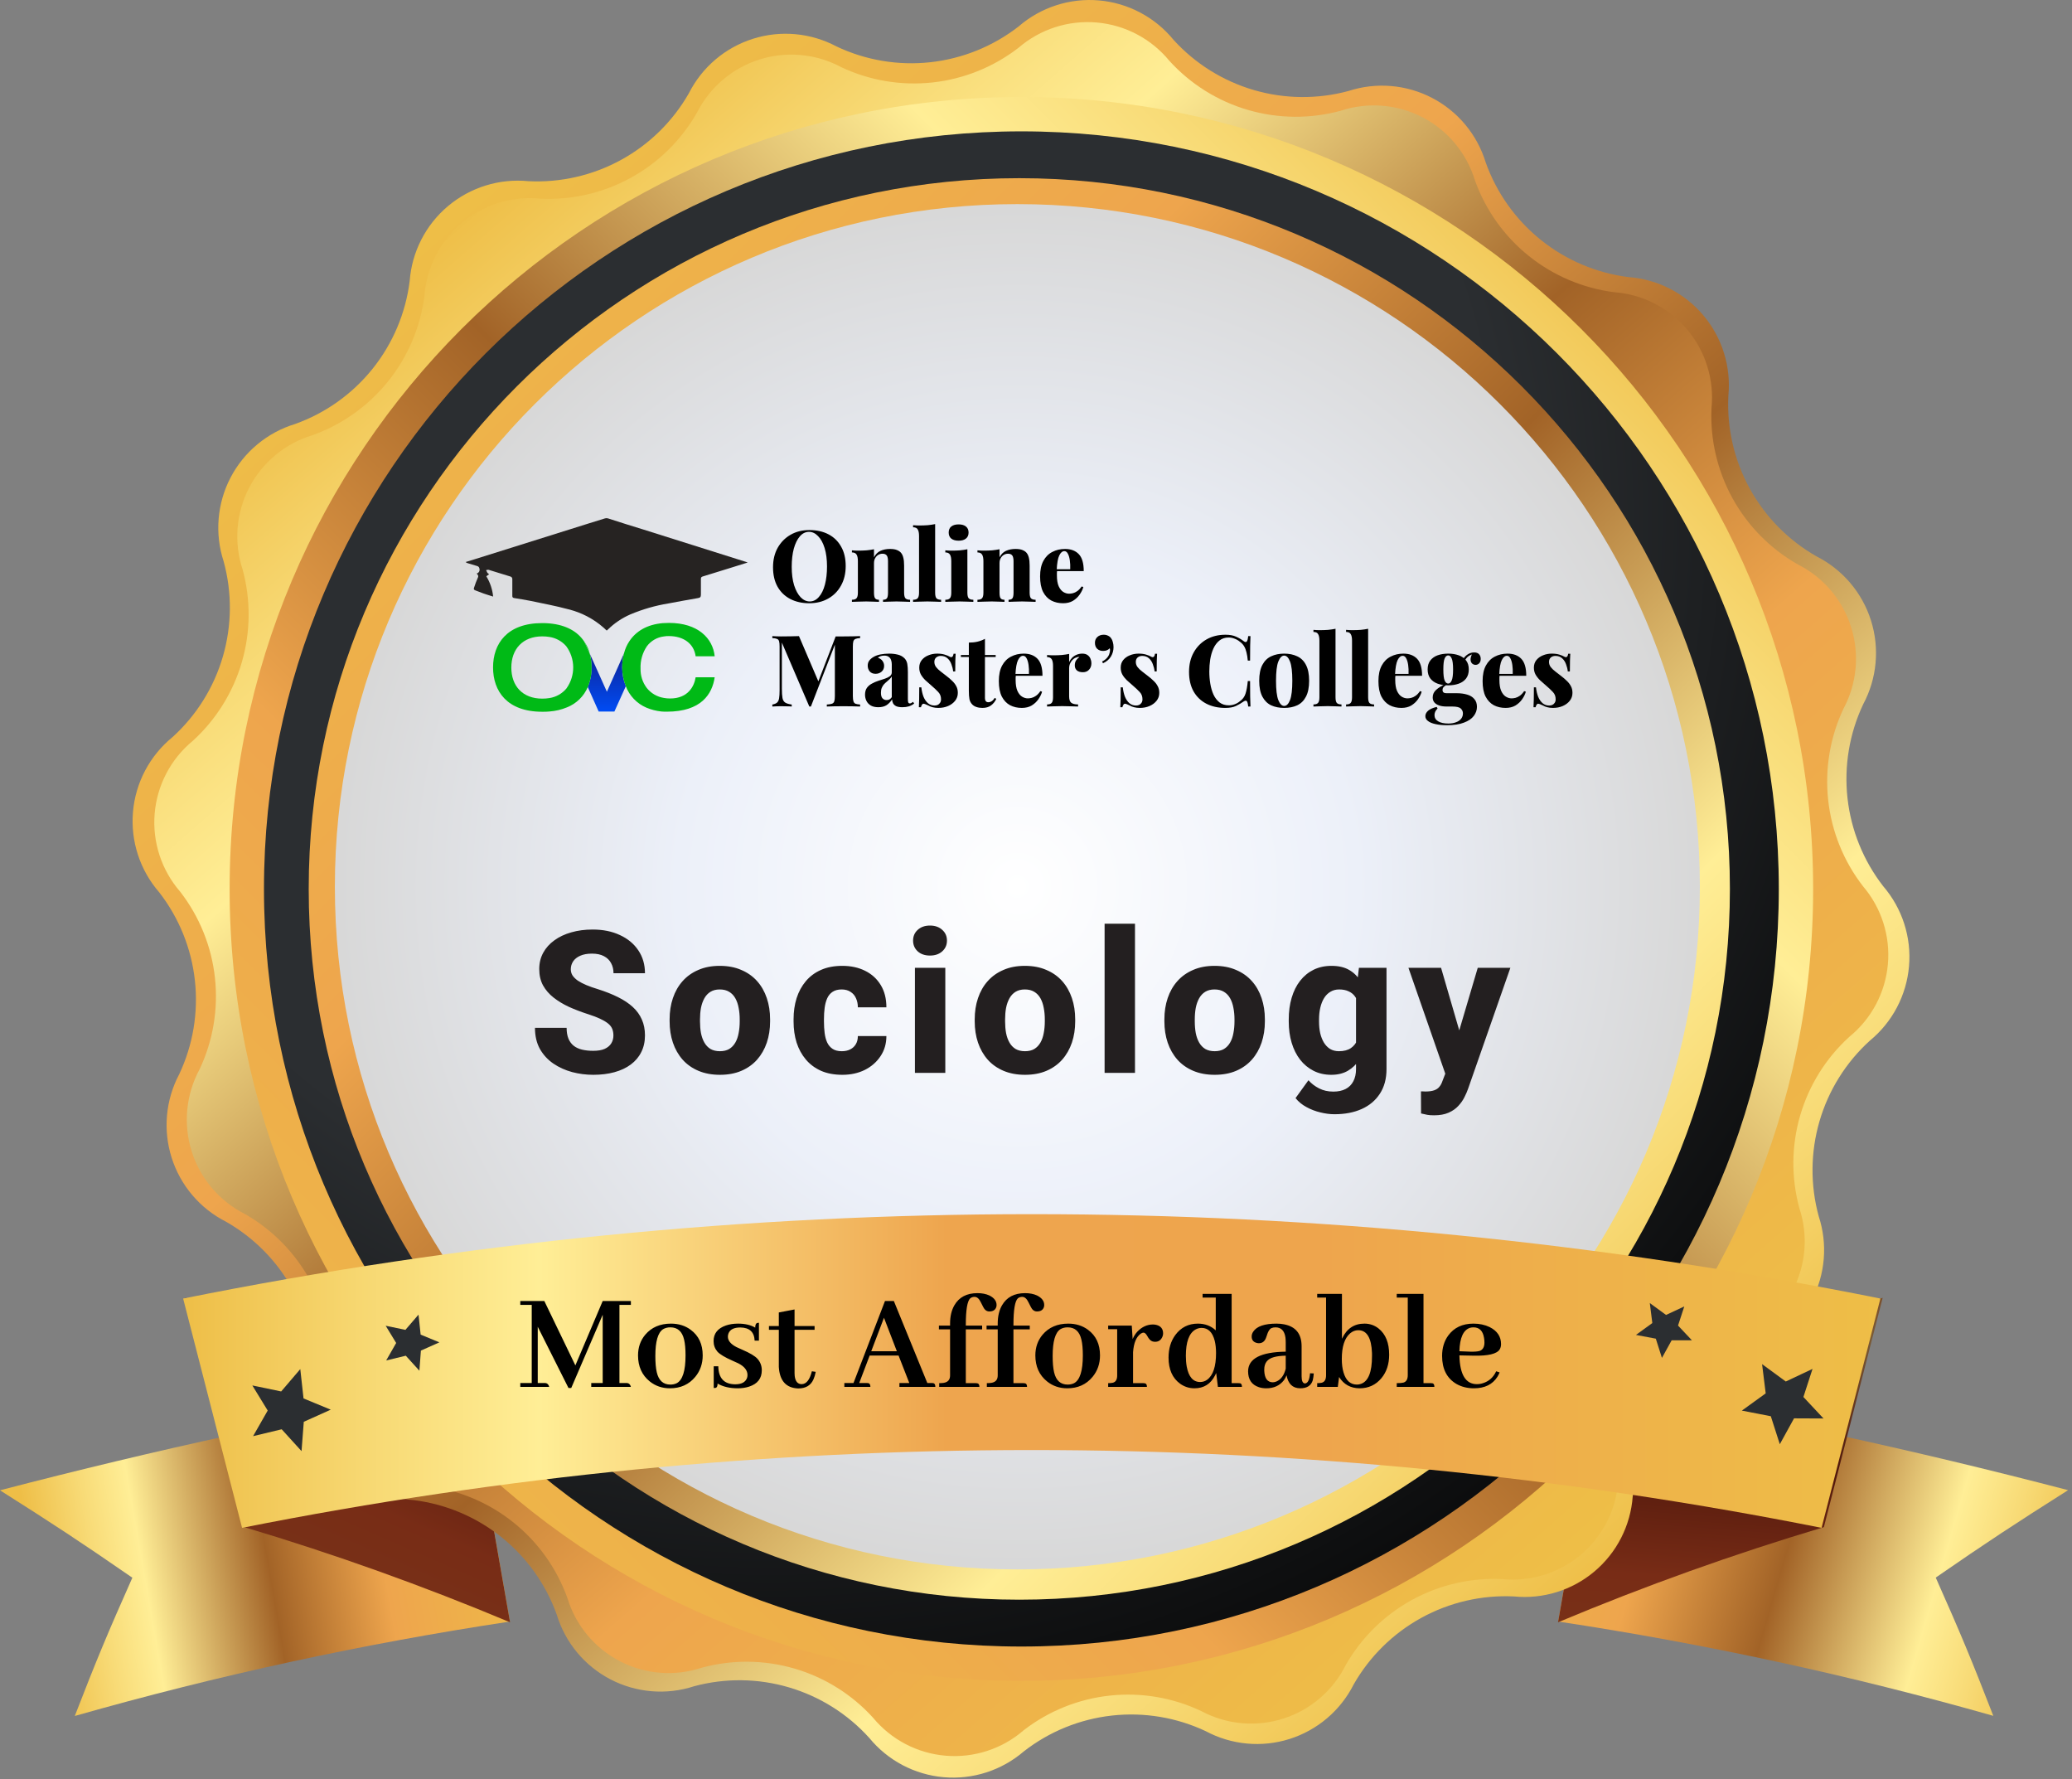
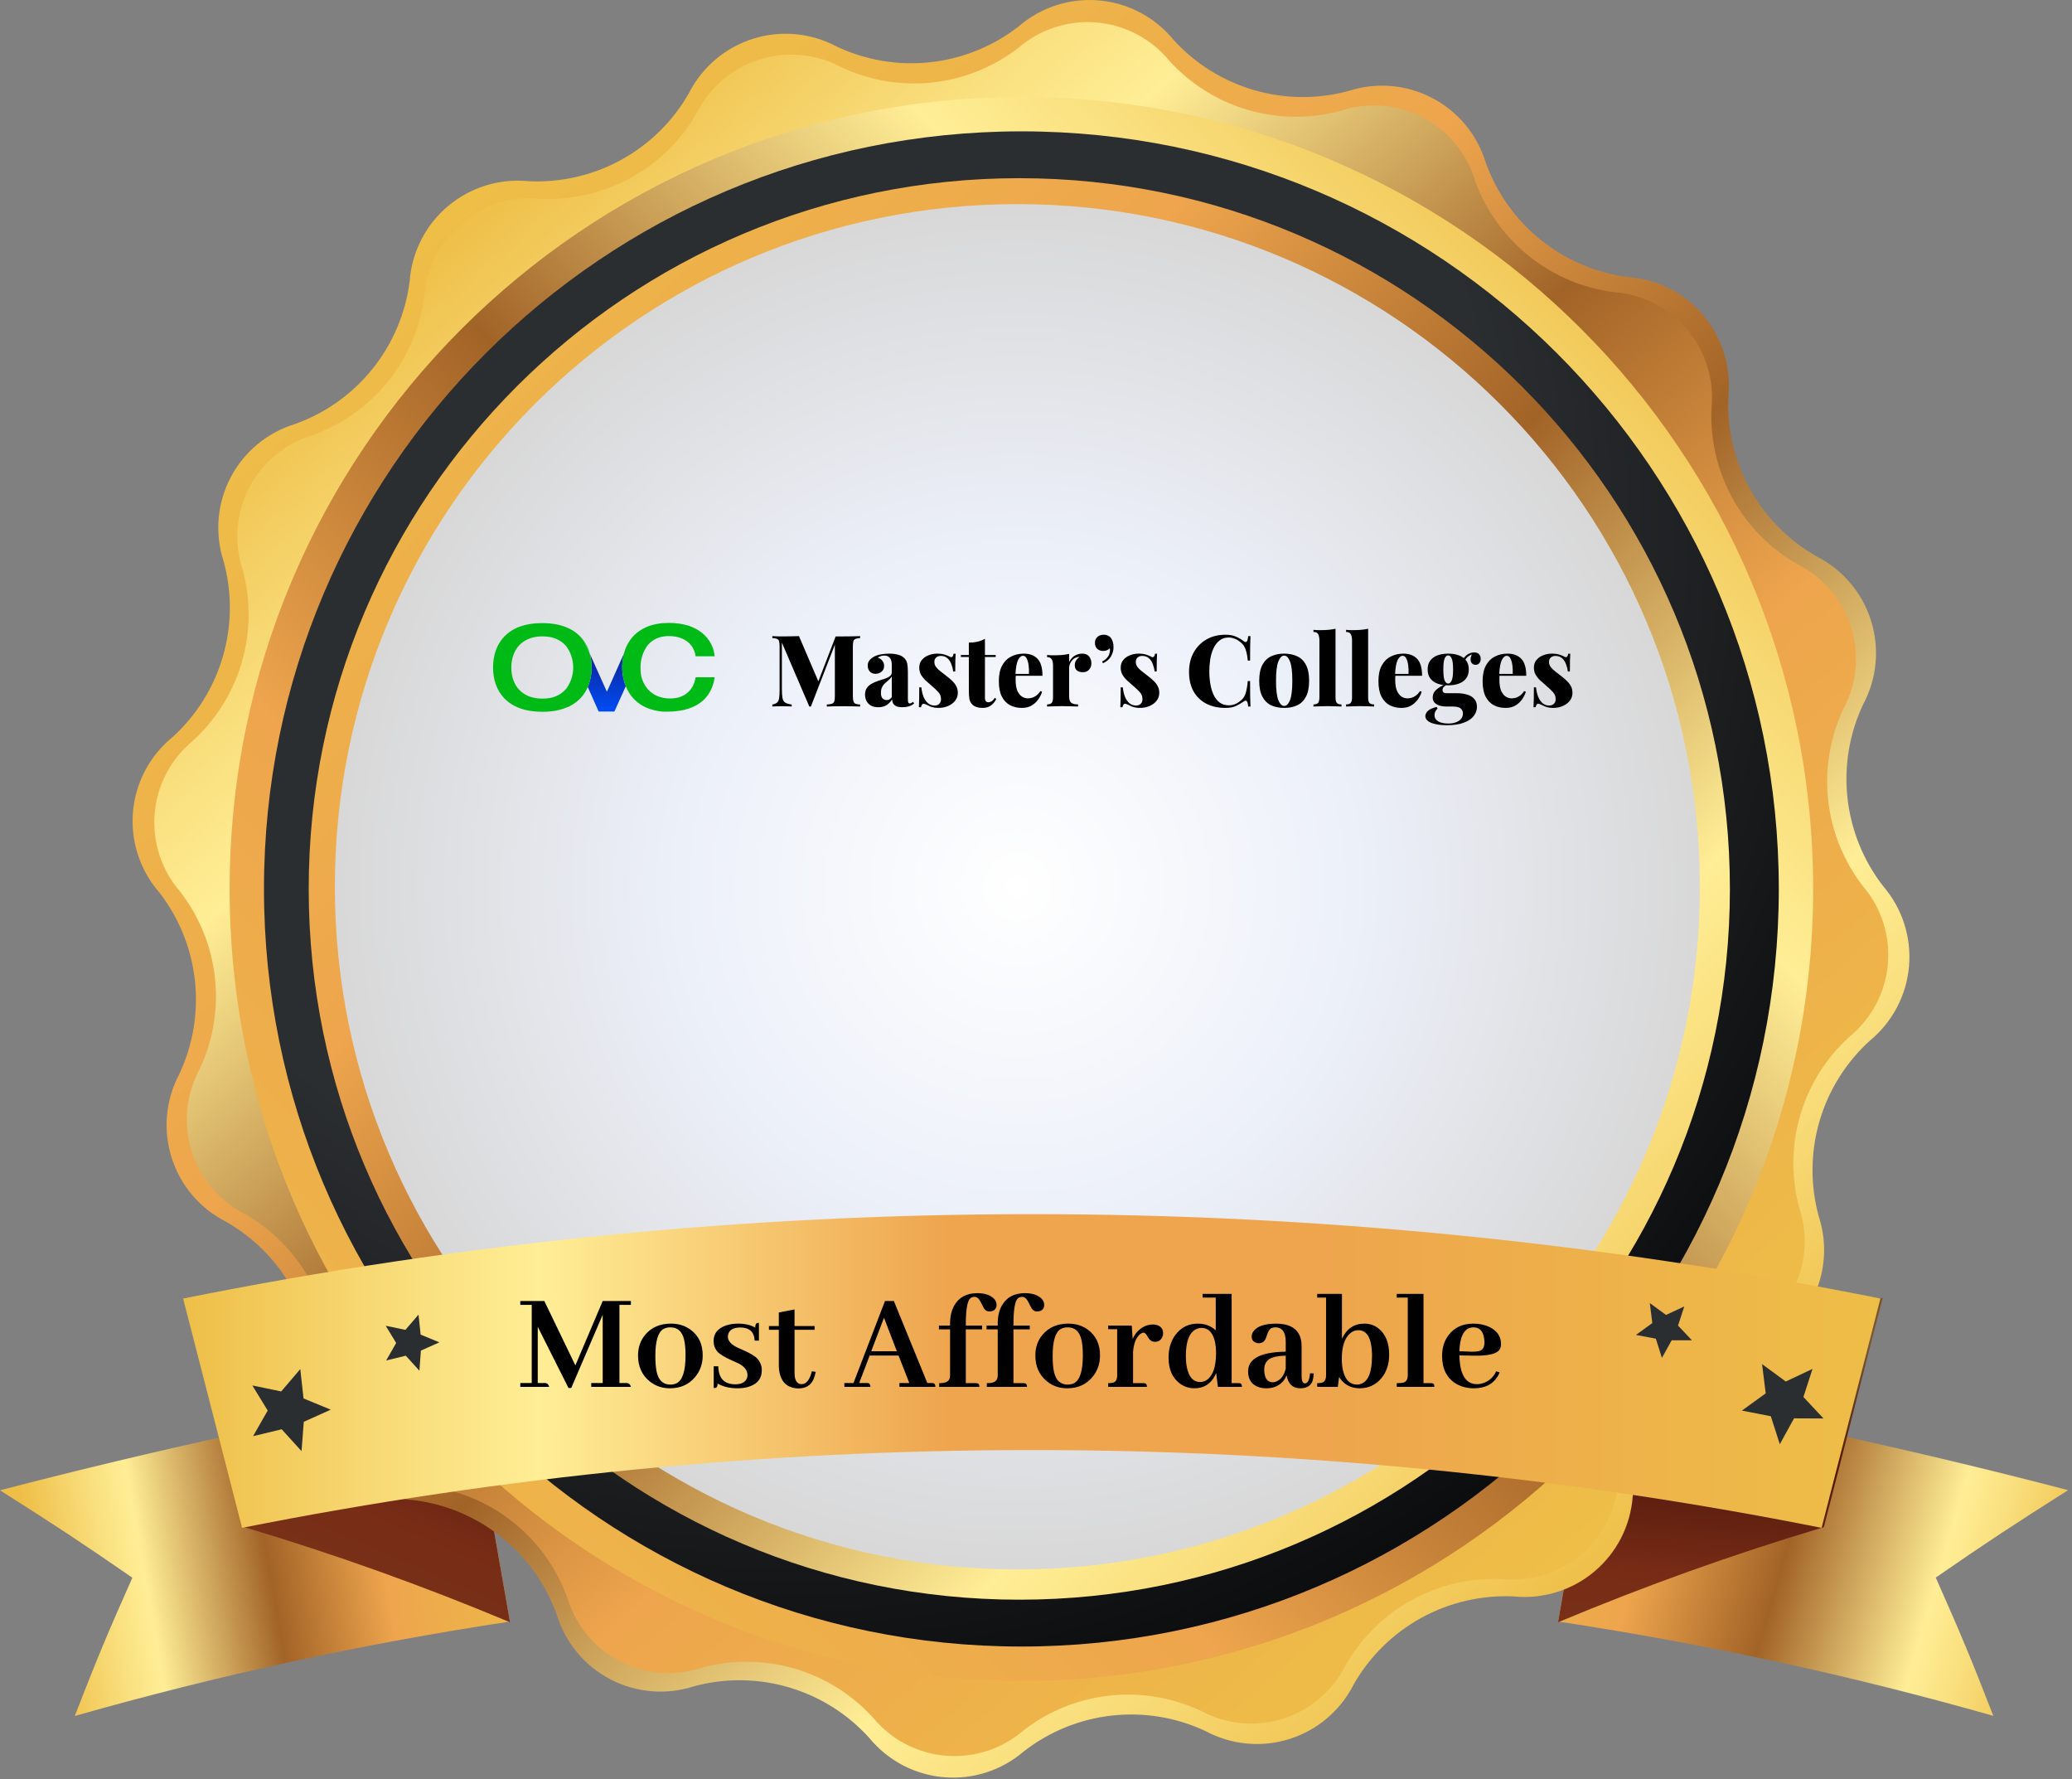
<svg xmlns="http://www.w3.org/2000/svg" width="396" height="340" viewBox="0 0 396 340" fill="none">
  <rect x="0" y="0" width="396" height="340" fill="#808080" stroke="none" />
  <g clip-path="url(#clip0_622_1279)">
    <path d="M97.46 309.842C69.383 314.083 41.605 320.109 14.294 327.883C18.399 317.287 20.595 312.013 25.296 301.465C15.416 294.64 10.357 291.323 0 284.761C29.878 276.981 59.158 270.61 89.656 265.336L97.46 309.842Z" fill="url(#paint0_linear_622_1279)" />
    <path d="M297.793 309.84C325.869 314.076 353.647 320.094 380.958 327.857C376.854 317.262 374.658 311.988 369.957 301.44C379.837 294.615 384.896 291.298 395.253 284.735C365.399 276.956 336.094 270.584 305.596 265.31L297.793 309.84Z" fill="url(#paint1_linear_622_1279)" />
    <path d="M97.483 309.984C80.883 303.023 63.924 296.953 46.677 291.799L35.438 247.985C53.811 252.884 71.917 258.739 89.68 265.525L97.483 309.984Z" fill="url(#paint2_linear_622_1279)" />
    <path d="M297.77 309.984C314.37 303.024 331.329 296.954 348.576 291.799L359.815 247.985C341.442 252.884 323.336 258.739 305.573 265.525L297.77 309.984Z" fill="url(#paint3_linear_622_1279)" />
    <path d="M78.297 53.711C78.5 50.955 79.253 48.267 80.511 45.806C81.768 43.345 83.506 41.161 85.621 39.382C87.736 37.603 90.185 36.265 92.825 35.447C95.465 34.629 98.242 34.348 100.992 34.62C107.156 34.925 113.285 33.517 118.697 30.552C124.11 27.586 128.596 23.179 131.657 17.82C132.9 15.36 134.621 13.173 136.72 11.387C138.819 9.601 141.253 8.252 143.88 7.418C146.507 6.585 149.274 6.284 152.018 6.534C154.763 6.783 157.43 7.577 159.864 8.871C165.452 11.519 171.666 12.564 177.813 11.89C183.96 11.216 189.799 8.849 194.681 5.052C196.777 3.238 199.216 1.863 201.853 1.009C204.49 0.154 207.272 -0.162 210.034 0.078C212.795 0.318 215.481 1.111 217.93 2.408C220.38 3.705 222.545 5.481 224.296 7.63C228.43 12.17 233.735 15.482 239.629 17.204C245.523 18.926 251.777 18.99 257.705 17.39C260.326 16.534 263.091 16.21 265.838 16.437C268.585 16.664 271.26 17.436 273.704 18.71C276.149 19.983 278.315 21.732 280.075 23.854C281.836 25.975 283.155 28.426 283.956 31.064C286.037 36.875 289.687 41.996 294.502 45.859C299.317 49.722 305.107 52.175 311.232 52.947C313.988 53.15 316.676 53.903 319.136 55.161C321.597 56.418 323.782 58.156 325.561 60.271C327.34 62.385 328.677 64.835 329.495 67.475C330.313 70.115 330.595 72.891 330.323 75.642C330.022 81.811 331.437 87.943 334.412 93.356C337.386 98.769 341.802 103.252 347.171 106.307C349.635 107.552 351.825 109.276 353.613 111.38C355.4 113.483 356.75 115.923 357.581 118.555C358.413 121.187 358.709 123.959 358.454 126.708C358.199 129.457 357.397 132.127 356.096 134.561C353.457 140.144 352.417 146.348 353.091 152.486C353.765 158.623 356.127 164.454 359.914 169.331C361.715 171.423 363.079 173.854 363.927 176.481C364.775 179.108 365.089 181.878 364.851 184.628C364.613 187.378 363.828 190.053 362.542 192.495C361.255 194.938 359.494 197.098 357.361 198.85C352.791 202.999 349.46 208.333 347.737 214.26C346.014 220.187 345.967 226.475 347.6 232.427C348.456 235.047 348.78 237.812 348.553 240.559C348.327 243.307 347.554 245.981 346.28 248.426C345.007 250.871 343.258 253.037 341.137 254.797C339.015 256.557 336.564 257.876 333.926 258.677C328.115 260.758 322.994 264.409 319.131 269.223C315.268 274.038 312.815 279.829 312.043 285.953C311.84 288.709 311.087 291.397 309.83 293.858C308.572 296.319 306.835 298.503 304.72 300.282C302.605 302.061 300.155 303.399 297.516 304.217C294.876 305.035 292.099 305.316 289.349 305.044C283.186 304.746 277.061 306.16 271.652 309.129C266.244 312.099 261.763 316.508 258.708 321.868C257.463 324.332 255.738 326.522 253.634 328.31C251.531 330.098 249.091 331.447 246.459 332.279C243.827 333.11 241.055 333.407 238.306 333.152C235.557 332.897 232.887 332.095 230.453 330.793C224.863 328.157 218.652 327.122 212.509 327.804C206.367 328.487 200.534 330.86 195.659 334.659C193.566 336.459 191.133 337.821 188.506 338.667C185.878 339.513 183.107 339.825 180.357 339.585C177.607 339.345 174.932 338.557 172.491 337.269C170.049 335.98 167.89 334.217 166.14 332.082C162.013 327.508 156.701 324.165 150.792 322.422C144.884 320.678 138.608 320.602 132.659 322.202C130.039 323.058 127.274 323.382 124.526 323.155C121.779 322.929 119.105 322.156 116.66 320.883C114.215 319.609 112.049 317.86 110.289 315.739C108.529 313.618 107.21 311.166 106.409 308.528C104.328 302.717 100.677 297.596 95.862 293.733C91.048 289.87 85.257 287.417 79.132 286.645C76.376 286.442 73.689 285.69 71.228 284.432C68.767 283.174 66.583 281.437 64.804 279.322C63.025 277.207 61.687 274.758 60.869 272.118C60.051 269.478 59.77 266.701 60.041 263.951C60.313 257.803 58.881 251.7 55.904 246.314C52.927 240.928 48.52 236.469 43.17 233.429C40.718 232.184 38.539 230.463 36.76 228.367C34.98 226.27 33.636 223.841 32.806 221.22C31.975 218.599 31.674 215.839 31.921 213.1C32.168 210.362 32.958 207.7 34.245 205.27C36.883 199.687 37.923 193.483 37.249 187.345C36.575 181.208 34.214 175.377 30.427 170.5C28.603 168.405 27.22 165.964 26.36 163.323C25.499 160.682 25.178 157.895 25.416 155.128C25.654 152.36 26.447 149.669 27.746 147.214C29.046 144.759 30.825 142.591 32.98 140.837C37.55 136.689 40.88 131.355 42.603 125.428C44.326 119.501 44.373 113.213 42.74 107.261C41.885 104.641 41.561 101.876 41.787 99.129C42.014 96.381 42.787 93.707 44.06 91.262C45.334 88.817 47.082 86.651 49.204 84.891C51.325 83.131 53.776 81.812 56.414 81.011C62.229 78.928 67.352 75.274 71.215 70.454C75.078 65.635 77.53 59.839 78.297 53.711Z" fill="url(#paint4_linear_622_1279)" />
    <path d="M309.25 283.137C309.05 285.824 308.314 288.444 307.085 290.842C305.857 293.24 304.161 295.369 302.097 297.101C300.033 298.834 297.643 300.135 295.068 300.93C292.493 301.724 289.785 301.995 287.104 301.726C281.091 301.44 275.115 302.822 269.838 305.719C264.561 308.617 260.188 312.917 257.203 318.145C256.001 320.56 254.327 322.711 252.281 324.469C250.234 326.227 247.855 327.556 245.286 328.38C242.716 329.203 240.008 329.502 237.321 329.261C234.633 329.02 232.022 328.242 229.64 326.974C224.194 324.38 218.135 323.346 212.136 323.986C206.138 324.626 200.434 326.916 195.658 330.602C193.624 332.368 191.258 333.709 188.698 334.546C186.139 335.384 183.437 335.701 180.753 335.478C178.069 335.256 175.457 334.499 173.07 333.252C170.683 332.004 168.569 330.292 166.854 328.215C162.805 323.756 157.601 320.505 151.818 318.82C146.036 317.135 139.9 317.083 134.089 318.67C131.53 319.514 128.828 319.837 126.142 319.621C123.456 319.405 120.84 318.653 118.45 317.409C116.059 316.166 113.941 314.457 112.221 312.382C110.501 310.308 109.214 307.91 108.436 305.33C106.398 299.667 102.835 294.677 98.139 290.912C93.443 287.147 87.798 284.753 81.828 283.996C79.143 283.795 76.525 283.06 74.128 281.833C71.731 280.606 69.605 278.912 67.872 276.851C66.14 274.79 64.838 272.403 64.042 269.831C63.246 267.259 62.972 264.553 63.238 261.874C63.524 255.861 62.142 249.885 59.245 244.608C56.347 239.331 52.047 234.958 46.819 231.973C44.402 230.757 42.254 229.067 40.503 227.005C38.751 224.942 37.432 222.549 36.624 219.966C35.816 217.384 35.536 214.666 35.799 211.973C36.062 209.28 36.864 206.667 38.157 204.29C40.724 198.845 41.734 192.795 41.077 186.81C40.42 180.826 38.121 175.139 34.434 170.38C32.668 168.347 31.327 165.98 30.489 163.421C29.652 160.861 29.335 158.159 29.557 155.475C29.78 152.791 30.537 150.179 31.784 147.792C33.032 145.405 34.744 143.292 36.821 141.576C41.279 137.527 44.531 132.323 46.216 126.541C47.9 120.758 47.952 114.622 46.366 108.811C45.522 106.252 45.198 103.55 45.415 100.864C45.631 98.178 46.383 95.562 47.626 93.172C48.87 90.781 50.579 88.663 52.654 86.943C54.728 85.223 57.126 83.936 59.706 83.158C65.382 81.131 70.387 77.572 74.165 72.876C77.944 68.18 80.348 62.529 81.112 56.55C81.312 53.862 82.048 51.242 83.276 48.844C84.505 46.446 86.201 44.318 88.265 42.585C90.329 40.853 92.718 39.551 95.293 38.756C97.868 37.962 100.576 37.691 103.257 37.96C109.281 38.253 115.268 36.872 120.554 33.969C125.841 31.067 130.22 26.757 133.206 21.518C134.421 19.114 136.104 16.978 138.156 15.235C140.209 13.491 142.589 12.176 145.157 11.367C147.726 10.557 150.43 10.27 153.111 10.521C155.792 10.773 158.396 11.558 160.769 12.831C166.215 15.398 172.265 16.409 178.249 15.752C184.234 15.095 189.92 12.796 194.68 9.108C196.722 7.352 199.095 6.022 201.659 5.196C204.222 4.37 206.925 4.065 209.609 4.298C212.292 4.532 214.902 5.299 217.284 6.556C219.667 7.812 221.775 9.532 223.483 11.614C227.532 16.073 232.736 19.325 238.519 21.009C244.302 22.694 250.438 22.746 256.248 21.16C258.807 20.315 261.509 19.992 264.195 20.208C266.882 20.425 269.497 21.177 271.888 22.42C274.279 23.663 276.396 25.373 278.116 27.447C279.836 29.522 281.123 31.92 281.902 34.499C283.939 40.163 287.503 45.153 292.198 48.917C296.894 52.682 302.539 55.076 308.51 55.834C311.197 56.034 313.817 56.77 316.215 57.998C318.614 59.227 320.742 60.923 322.474 62.987C324.207 65.051 325.509 67.44 326.303 70.015C327.098 72.59 327.368 75.298 327.1 77.979C326.827 83.998 328.226 89.975 331.14 95.249C334.055 100.522 338.372 104.886 343.614 107.857C346.019 109.069 348.158 110.751 349.903 112.802C351.649 114.854 352.967 117.234 353.778 119.802C354.59 122.371 354.88 125.076 354.63 127.758C354.38 130.44 353.596 133.045 352.324 135.42C349.757 140.866 348.746 146.915 349.403 152.9C350.06 158.884 352.36 164.571 356.047 169.33C357.797 171.376 359.119 173.752 359.937 176.318C360.755 178.883 361.052 181.586 360.809 184.268C360.567 186.95 359.791 189.556 358.526 191.933C357.261 194.31 355.534 196.41 353.445 198.11C348.987 202.159 345.735 207.363 344.05 213.146C342.366 218.928 342.314 225.064 343.9 230.875C344.744 233.434 345.068 236.136 344.851 238.822C344.635 241.508 343.883 244.124 342.639 246.515C341.396 248.905 339.687 251.023 337.612 252.743C335.538 254.463 333.14 255.75 330.56 256.528C324.901 258.569 319.916 262.134 316.156 266.83C312.395 271.525 310.005 277.168 309.25 283.137Z" fill="url(#paint5_linear_622_1279)" />
    <path d="M195.207 321.177C278.779 321.177 346.527 253.429 346.527 169.857C346.527 86.285 278.779 18.536 195.207 18.536C111.635 18.536 43.887 86.285 43.887 169.857C43.887 253.429 111.635 321.177 195.207 321.177Z" fill="url(#paint6_linear_622_1279)" />
    <path d="M195.207 314.615C275.155 314.615 339.965 249.804 339.965 169.857C339.965 89.909 275.155 25.099 195.207 25.099C115.259 25.099 50.449 89.909 50.449 169.857C50.449 249.804 115.259 314.615 195.207 314.615Z" fill="url(#paint7_radial_622_1279)" />
    <path d="M194.809 305.665C269.815 305.665 330.618 244.861 330.618 169.856C330.618 94.851 269.815 34.047 194.809 34.047C119.804 34.047 59 94.851 59 169.856C59 244.861 119.804 305.665 194.809 305.665Z" fill="url(#paint8_linear_622_1279)" />
    <path d="M194.44 299.879C266.479 299.879 324.879 241.479 324.879 169.44C324.879 97.4 266.479 39 194.44 39C122.4 39 64 97.4 64 169.44C64 241.479 122.4 299.879 194.44 299.879Z" fill="url(#paint9_radial_622_1279)" />
    <path d="M348.141 291.937C248.491 272.113 145.913 272.113 46.264 291.937L35 248.123C142.058 226.626 252.322 226.626 359.381 248.123L348.141 291.937Z" fill="url(#paint10_linear_622_1279)" />
    <path d="M120.574 248.594V249.332H118.387V264.262H119.836C120.219 264.298 120.465 264.544 120.574 265H113V264.262H115.188V251.219L109.172 265.219H108.652L102.773 253.516V264.262H104.223C104.605 264.298 104.852 264.544 104.961 265H99.438V264.262H101.625V249.332H99.438V248.594H104.031L109.965 260.898L115.188 248.594H120.574ZM125.25 259.094C125.25 260.388 125.341 261.427 125.523 262.211C125.888 263.779 126.754 264.562 128.121 264.562C128.577 264.562 128.987 264.471 129.352 264.289C130.464 263.688 131.02 261.919 131.02 258.984C131.02 257.745 130.928 256.742 130.746 255.977C130.382 254.409 129.507 253.625 128.121 253.625C127.592 253.625 127.128 253.743 126.727 253.98C125.742 254.618 125.25 256.323 125.25 259.094ZM128.23 252.914C129.689 252.914 130.947 253.306 132.004 254.09C133.535 255.22 134.301 256.852 134.301 258.984C134.301 260.57 133.827 261.938 132.879 263.086C131.676 264.544 130.062 265.273 128.039 265.273C126.562 265.273 125.277 264.836 124.184 263.961C122.689 262.758 121.941 261.099 121.941 258.984C121.941 257.453 122.397 256.141 123.309 255.047C124.512 253.625 126.152 252.914 128.23 252.914ZM140.508 264.508C141.729 264.508 142.486 264.098 142.777 263.277C142.832 263.095 142.859 262.913 142.859 262.73C142.859 261.855 142.285 261.117 141.137 260.516C140.882 260.388 140.48 260.206 139.934 259.969C138.53 259.349 137.591 258.784 137.117 258.273C136.625 257.69 136.379 257.016 136.379 256.25C136.379 254.81 137.163 253.816 138.73 253.27C139.423 253.033 140.198 252.914 141.055 252.914C142.385 252.914 143.479 253.169 144.336 253.68C144.336 253.133 144.482 252.832 144.773 252.777C144.865 252.759 144.956 252.75 145.047 252.75V256.168H144.227C144.154 254.509 143.242 253.671 141.492 253.652C140.271 253.652 139.514 254.035 139.223 254.801C139.15 255.001 139.113 255.202 139.113 255.402C139.113 256.168 139.66 256.833 140.754 257.398C140.991 257.508 141.374 257.681 141.902 257.918C143.342 258.538 144.299 259.112 144.773 259.641C145.32 260.26 145.594 260.99 145.594 261.828C145.594 263.378 144.792 264.417 143.188 264.945C142.531 265.164 141.802 265.273 141 265.273C139.469 265.273 138.184 264.973 137.145 264.371C137.145 264.845 137.026 265.118 136.789 265.191C136.68 265.21 136.552 265.219 136.406 265.219V261.062H137.281C137.318 263.341 138.393 264.49 140.508 264.508ZM146.961 254.09V253.379H148.848V250.781L151.855 250.207V253.379H155.684V254.09H151.855V262.375C151.855 262.557 151.865 262.74 151.883 262.922C152.01 263.961 152.457 264.48 153.223 264.48C154.116 264.462 154.763 263.642 155.164 262.02L155.902 262.129C155.793 262.694 155.647 263.177 155.465 263.578C154.954 264.727 153.979 265.301 152.539 265.301C150.242 265.21 149.012 263.842 148.848 261.199V254.09H146.961ZM178.762 265H171.898V264.262H173.785L171.734 259.012H166.211L164.215 264.262H165.664C165.773 264.262 165.874 264.271 165.965 264.289C166.22 264.344 166.348 264.581 166.348 265H161.371V264.262H163.121L169.137 248.594H170.832L177.23 264.262H178.078C178.206 264.262 178.306 264.271 178.379 264.289C178.634 264.344 178.762 264.581 178.762 265ZM171.406 258.191L168.945 251.793L166.512 258.191H171.406ZM186.527 264.289C186.618 264.289 186.701 264.298 186.773 264.316C187.047 264.353 187.184 264.581 187.184 265H179.5V264.289C179.828 264.289 180.111 264.271 180.348 264.234C181.168 264.107 181.578 263.633 181.578 262.812V254.008H179.445V253.297H181.578V252.914C181.578 251.529 181.852 250.362 182.398 249.414C183.292 247.865 184.759 247.09 186.801 247.09C187.676 247.09 188.432 247.236 189.07 247.527C190 247.983 190.465 248.594 190.465 249.359C190.465 249.487 190.447 249.615 190.41 249.742C190.228 250.307 189.781 250.59 189.07 250.59C188.742 250.59 188.46 250.462 188.223 250.207C188.077 250.061 187.822 249.605 187.457 248.84C187.129 248.147 186.728 247.801 186.254 247.801C185.944 247.801 185.671 247.892 185.434 248.074C184.868 248.603 184.586 250.289 184.586 253.133V253.297H187.703V254.008H184.586V264.289H186.527ZM195.633 264.289C195.724 264.289 195.806 264.298 195.879 264.316C196.152 264.353 196.289 264.581 196.289 265H188.605V264.289C188.934 264.289 189.216 264.271 189.453 264.234C190.273 264.107 190.684 263.633 190.684 262.812V254.008H188.551V253.297H190.684V252.914C190.684 251.529 190.957 250.362 191.504 249.414C192.397 247.865 193.865 247.09 195.906 247.09C196.781 247.09 197.538 247.236 198.176 247.527C199.105 247.983 199.57 248.594 199.57 249.359C199.57 249.487 199.552 249.615 199.516 249.742C199.333 250.307 198.887 250.59 198.176 250.59C197.848 250.59 197.565 250.462 197.328 250.207C197.182 250.061 196.927 249.605 196.562 248.84C196.234 248.147 195.833 247.801 195.359 247.801C195.049 247.801 194.776 247.892 194.539 248.074C193.974 248.603 193.691 250.289 193.691 253.133V253.297H196.809V254.008H193.691V264.289H195.633ZM201.184 259.094C201.184 260.388 201.275 261.427 201.457 262.211C201.822 263.779 202.688 264.562 204.055 264.562C204.51 264.562 204.921 264.471 205.285 264.289C206.397 263.688 206.953 261.919 206.953 258.984C206.953 257.745 206.862 256.742 206.68 255.977C206.315 254.409 205.44 253.625 204.055 253.625C203.526 253.625 203.061 253.743 202.66 253.98C201.676 254.618 201.184 256.323 201.184 259.094ZM204.164 252.914C205.622 252.914 206.88 253.306 207.938 254.09C209.469 255.22 210.234 256.852 210.234 258.984C210.234 260.57 209.76 261.938 208.812 263.086C207.609 264.544 205.996 265.273 203.973 265.273C202.496 265.273 201.211 264.836 200.117 263.961C198.622 262.758 197.875 261.099 197.875 258.984C197.875 257.453 198.331 256.141 199.242 255.047C200.445 253.625 202.086 252.914 204.164 252.914ZM218.547 264.289C218.638 264.289 218.72 264.298 218.793 264.316C219.066 264.353 219.203 264.581 219.203 265H211.793V264.289C212.158 264.289 212.458 264.262 212.695 264.207C213.242 264.061 213.516 263.596 213.516 262.812V253.98H211.793V253.297H216.305L216.469 255.867C216.688 255.339 216.988 254.865 217.371 254.445C218.246 253.534 219.24 253.078 220.352 253.078C220.57 253.078 220.789 253.105 221.008 253.16C221.865 253.379 222.293 253.926 222.293 254.801C222.293 255.02 222.247 255.229 222.156 255.43C221.883 256.068 221.418 256.387 220.762 256.387C220.579 256.387 220.406 256.359 220.242 256.305C219.896 256.195 219.568 255.849 219.258 255.266C219.021 254.846 218.784 254.637 218.547 254.637C218.401 254.637 218.228 254.701 218.027 254.828C217.171 255.43 216.678 256.605 216.551 258.355V264.289H218.547ZM232.766 265L232.438 262.348C232.383 262.493 232.31 262.648 232.219 262.812C231.38 264.453 230.068 265.273 228.281 265.273C227.279 265.273 226.367 264.982 225.547 264.398C224.07 263.323 223.332 261.655 223.332 259.395C223.332 257.717 223.76 256.286 224.617 255.102C225.693 253.643 227.133 252.914 228.938 252.914C230.286 252.914 231.426 253.342 232.355 254.199V247.938H229.84V247.227H235.391V264.289H236.676C236.822 264.289 236.94 264.298 237.031 264.316C237.25 264.371 237.359 264.599 237.359 265H232.766ZM226.641 259.066C226.641 259.814 226.695 260.497 226.805 261.117C227.169 263.086 228.026 264.07 229.375 264.07C229.867 264.07 230.314 263.924 230.715 263.633C231.845 262.794 232.41 261.099 232.41 258.547C232.41 257.672 232.328 256.897 232.164 256.223C231.745 254.564 230.906 253.734 229.648 253.734C229.229 253.734 228.828 253.844 228.445 254.062C227.242 254.773 226.641 256.441 226.641 259.066ZM248.488 265.273C247.048 265.255 246.182 264.426 245.891 262.785C245.763 263.113 245.59 263.432 245.371 263.742C244.569 264.763 243.448 265.273 242.008 265.273C241.497 265.273 241.023 265.201 240.586 265.055C239.219 264.599 238.535 263.587 238.535 262.02C238.553 259.595 240.951 258.346 245.727 258.273V256.523C245.727 256.177 245.708 255.858 245.672 255.566C245.49 254.272 244.852 253.625 243.758 253.625C243.466 253.625 243.202 253.68 242.965 253.789C242.618 253.971 242.336 254.436 242.117 255.184C242.044 255.402 241.99 255.557 241.953 255.648C241.698 256.323 241.242 256.66 240.586 256.66C240.422 256.66 240.258 256.633 240.094 256.578C239.51 256.396 239.219 255.995 239.219 255.375C239.219 255.047 239.319 254.737 239.52 254.445C240.194 253.424 241.68 252.914 243.977 252.914C244.487 252.914 244.97 252.96 245.426 253.051C247.65 253.488 248.762 254.883 248.762 257.234V262.977C248.762 263.852 248.971 264.307 249.391 264.344C249.938 264.326 250.266 263.678 250.375 262.402L251.086 262.43C251.049 262.94 250.986 263.378 250.895 263.742C250.585 264.763 249.783 265.273 248.488 265.273ZM243.266 264.125C243.484 264.125 243.721 264.07 243.977 263.961C244.833 263.578 245.417 262.767 245.727 261.527V259.039C244.815 259.057 244.068 259.148 243.484 259.312C242.245 259.641 241.625 260.424 241.625 261.664C241.625 261.755 241.625 261.846 241.625 261.938C241.698 263.396 242.245 264.125 243.266 264.125ZM259.836 265.273C258.122 265.255 256.819 264.535 255.926 263.113L255.68 265H251.742V264.289C252.089 264.289 252.38 264.262 252.617 264.207C253.164 264.061 253.438 263.587 253.438 262.785V247.938H251.742V247.227H256.473V255.812C256.491 255.776 256.509 255.74 256.527 255.703C257.421 253.844 258.833 252.914 260.766 252.914C261.786 252.914 262.689 253.224 263.473 253.844C264.822 254.919 265.496 256.587 265.496 258.848C265.496 260.652 265.004 262.147 264.02 263.332C262.944 264.626 261.549 265.273 259.836 265.273ZM259.59 254.172C259.025 254.172 258.505 254.372 258.031 254.773C256.974 255.685 256.445 257.316 256.445 259.668C256.445 260.652 256.555 261.509 256.773 262.238C257.229 263.788 258.086 264.562 259.344 264.562C259.599 264.562 259.854 264.517 260.109 264.426C261.513 263.934 262.215 262.174 262.215 259.148C262.215 258.948 262.215 258.747 262.215 258.547C262.105 255.63 261.23 254.172 259.59 254.172ZM273.453 264.289C273.562 264.289 273.672 264.298 273.781 264.316C274.018 264.371 274.137 264.599 274.137 265H266.945V264.289C267.529 264.289 267.957 264.253 268.23 264.18C268.777 264.016 269.051 263.542 269.051 262.758V247.938H266.945V247.227H272.059V264.289H273.453ZM281.602 253.625C281.401 253.625 281.191 253.652 280.973 253.707C279.678 254.108 278.995 255.603 278.922 258.191L281.027 258.273C281.793 258.292 282.376 258.246 282.777 258.137C283.397 257.918 283.707 257.38 283.707 256.523C283.707 256.214 283.68 255.913 283.625 255.621C283.406 254.29 282.732 253.625 281.602 253.625ZM286.605 262.238C286.496 262.512 286.359 262.785 286.195 263.059C285.266 264.535 283.762 265.273 281.684 265.273C280.462 265.273 279.359 265 278.375 264.453C276.534 263.378 275.613 261.591 275.613 259.094C275.613 257.562 276.005 256.259 276.789 255.184C277.901 253.671 279.505 252.914 281.602 252.914C282.75 252.914 283.78 253.133 284.691 253.57C286.15 254.299 286.879 255.384 286.879 256.824C286.879 257.225 286.788 257.572 286.605 257.863C286.059 258.702 284.418 259.094 281.684 259.039L278.922 258.984C278.922 259.003 278.922 259.021 278.922 259.039C279.013 262.667 280.125 264.48 282.258 264.48C282.659 264.48 283.051 264.417 283.434 264.289C284.582 263.924 285.421 263.168 285.949 262.02L286.605 262.238Z" fill="black" />
    <path d="M80.154 261.91L77.553 259.046L73.806 259.953L75.716 256.612L73.711 253.319L77.481 254.107L79.987 251.195L80.393 255.013L83.972 256.493L80.441 258.068L80.154 261.91Z" fill="url(#paint11_radial_622_1279)" />
    <path d="M57.629 277.28L53.835 273.104L48.37 274.417L51.162 269.524L48.227 264.728L53.739 265.873L57.39 261.602L58.011 267.21L63.213 269.357L58.059 271.672L57.629 277.28Z" fill="url(#paint12_radial_622_1279)" />
    <path d="M321.899 249.632L320.706 253.284L323.355 256.099H319.489L317.628 259.464L316.458 255.789L312.664 255.073L315.79 252.806L315.313 248.988L318.415 251.255L321.899 249.632Z" fill="url(#paint13_radial_622_1279)" />
    <path d="M346.409 261.565L344.667 266.934L348.509 271.039L342.877 271.015L340.157 275.955L338.439 270.609L332.902 269.535L337.46 266.242L336.768 260.658L341.302 263.975L346.409 261.565Z" fill="url(#paint14_radial_622_1279)" />
-     <path d="M117.235 197.875C117.235 197.417 117.167 197.009 117.031 196.65C116.895 196.279 116.648 195.939 116.289 195.63C115.93 195.321 115.423 195.011 114.768 194.702C114.112 194.381 113.252 194.053 112.188 193.719C110.976 193.323 109.82 192.878 108.719 192.383C107.63 191.876 106.659 191.288 105.806 190.62C104.952 189.952 104.278 189.173 103.783 188.282C103.301 187.392 103.06 186.353 103.06 185.165C103.06 184.015 103.313 182.976 103.82 182.048C104.327 181.12 105.039 180.328 105.954 179.673C106.869 179.005 107.946 178.498 109.183 178.151C110.42 177.793 111.78 177.613 113.265 177.613C115.244 177.613 116.982 177.966 118.479 178.671C119.988 179.364 121.163 180.341 122.004 181.603C122.845 182.852 123.266 184.305 123.266 185.963H117.254C117.254 185.233 117.099 184.59 116.79 184.033C116.493 183.464 116.035 183.019 115.417 182.697C114.811 182.376 114.05 182.215 113.135 182.215C112.244 182.215 111.496 182.351 110.89 182.623C110.296 182.883 109.844 183.242 109.535 183.699C109.238 184.157 109.09 184.658 109.09 185.202C109.09 185.635 109.201 186.031 109.424 186.39C109.659 186.736 109.993 187.064 110.426 187.373C110.871 187.67 111.415 187.954 112.059 188.227C112.702 188.499 113.438 188.758 114.267 189.006C115.714 189.464 116.994 189.971 118.107 190.527C119.233 191.084 120.179 191.715 120.946 192.42C121.713 193.125 122.288 193.923 122.672 194.813C123.068 195.704 123.266 196.712 123.266 197.838C123.266 199.038 123.031 200.102 122.561 201.029C122.103 201.957 121.435 202.749 120.557 203.404C119.691 204.048 118.652 204.536 117.439 204.87C116.227 205.204 114.873 205.371 113.376 205.371C112.015 205.371 110.673 205.198 109.35 204.852C108.026 204.493 106.826 203.949 105.75 203.219C104.686 202.489 103.833 201.561 103.189 200.436C102.559 199.298 102.243 197.949 102.243 196.391H108.292C108.292 197.207 108.41 197.9 108.645 198.469C108.88 199.025 109.214 199.477 109.646 199.823C110.092 200.17 110.63 200.417 111.261 200.565C111.892 200.714 112.597 200.788 113.376 200.788C114.279 200.788 115.009 200.664 115.565 200.417C116.134 200.157 116.555 199.805 116.827 199.359C117.099 198.914 117.235 198.419 117.235 197.875ZM127.976 195.166V194.776C127.976 193.304 128.187 191.95 128.607 190.713C129.028 189.464 129.646 188.381 130.463 187.466C131.279 186.55 132.281 185.839 133.468 185.332C134.656 184.812 136.017 184.553 137.551 184.553C139.109 184.553 140.482 184.812 141.67 185.332C142.87 185.839 143.878 186.55 144.694 187.466C145.51 188.381 146.129 189.464 146.55 190.713C146.97 191.95 147.18 193.304 147.18 194.776V195.166C147.18 196.626 146.97 197.98 146.55 199.229C146.129 200.466 145.51 201.549 144.694 202.477C143.878 203.392 142.876 204.103 141.688 204.61C140.501 205.118 139.134 205.371 137.588 205.371C136.054 205.371 134.687 205.118 133.487 204.61C132.287 204.103 131.279 203.392 130.463 202.477C129.646 201.549 129.028 200.466 128.607 199.229C128.187 197.98 127.976 196.626 127.976 195.166ZM133.784 194.776V195.166C133.784 195.958 133.846 196.7 133.969 197.393C134.106 198.085 134.322 198.691 134.619 199.211C134.916 199.73 135.305 200.139 135.788 200.436C136.283 200.72 136.883 200.862 137.588 200.862C138.293 200.862 138.886 200.72 139.369 200.436C139.851 200.139 140.241 199.73 140.538 199.211C140.835 198.691 141.045 198.085 141.169 197.393C141.305 196.7 141.373 195.958 141.373 195.166V194.776C141.373 193.997 141.305 193.267 141.169 192.587C141.045 191.894 140.835 191.282 140.538 190.75C140.241 190.218 139.845 189.804 139.35 189.507C138.868 189.21 138.268 189.062 137.551 189.062C136.858 189.062 136.27 189.21 135.788 189.507C135.305 189.804 134.916 190.218 134.619 190.75C134.322 191.282 134.106 191.894 133.969 192.587C133.846 193.267 133.784 193.997 133.784 194.776ZM160.89 200.862C161.509 200.862 162.047 200.745 162.504 200.51C162.962 200.275 163.315 199.947 163.562 199.526C163.822 199.093 163.952 198.574 163.952 197.968H169.407C169.407 199.427 169.029 200.714 168.275 201.827C167.533 202.94 166.531 203.812 165.269 204.443C164.007 205.062 162.585 205.371 161.001 205.371C159.443 205.371 158.082 205.118 156.919 204.61C155.757 204.091 154.786 203.367 154.006 202.439C153.227 201.512 152.639 200.436 152.244 199.211C151.86 197.974 151.668 196.638 151.668 195.203V194.721C151.668 193.298 151.86 191.968 152.244 190.731C152.639 189.494 153.227 188.412 154.006 187.484C154.786 186.557 155.75 185.839 156.901 185.332C158.064 184.812 159.424 184.553 160.983 184.553C162.628 184.553 164.081 184.868 165.343 185.499C166.617 186.13 167.613 187.039 168.331 188.227C169.048 189.402 169.407 190.818 169.407 192.476H163.952C163.952 191.832 163.834 191.257 163.599 190.75C163.376 190.23 163.03 189.822 162.56 189.525C162.102 189.216 161.533 189.062 160.853 189.062C160.148 189.062 159.567 189.216 159.109 189.525C158.664 189.822 158.323 190.237 158.088 190.769C157.853 191.3 157.692 191.907 157.606 192.587C157.519 193.255 157.476 193.966 157.476 194.721V195.203C157.476 195.97 157.519 196.7 157.606 197.393C157.692 198.073 157.853 198.673 158.088 199.192C158.336 199.712 158.682 200.12 159.127 200.417C159.573 200.714 160.16 200.862 160.89 200.862ZM180.667 184.924V205H174.86V184.924H180.667ZM174.507 179.729C174.507 178.887 174.804 178.201 175.398 177.669C175.991 177.125 176.771 176.853 177.736 176.853C178.7 176.853 179.48 177.125 180.073 177.669C180.68 178.201 180.983 178.887 180.983 179.729C180.983 180.557 180.68 181.244 180.073 181.788C179.48 182.32 178.7 182.586 177.736 182.586C176.771 182.586 175.991 182.32 175.398 181.788C174.804 181.244 174.507 180.557 174.507 179.729ZM186.287 195.166V194.776C186.287 193.304 186.497 191.95 186.918 190.713C187.338 189.464 187.957 188.381 188.773 187.466C189.59 186.55 190.592 185.839 191.779 185.332C192.967 184.812 194.327 184.553 195.861 184.553C197.42 184.553 198.793 184.812 199.98 185.332C201.18 185.839 202.188 186.55 203.005 187.466C203.821 188.381 204.44 189.464 204.86 190.713C205.281 191.95 205.491 193.304 205.491 194.776V195.166C205.491 196.626 205.281 197.98 204.86 199.229C204.44 200.466 203.821 201.549 203.005 202.477C202.188 203.392 201.186 204.103 199.999 204.61C198.811 205.118 197.445 205.371 195.898 205.371C194.364 205.371 192.998 205.118 191.798 204.61C190.598 204.103 189.59 203.392 188.773 202.477C187.957 201.549 187.338 200.466 186.918 199.229C186.497 197.98 186.287 196.626 186.287 195.166ZM192.095 194.776V195.166C192.095 195.958 192.156 196.7 192.28 197.393C192.416 198.085 192.633 198.691 192.93 199.211C193.226 199.73 193.616 200.139 194.099 200.436C194.593 200.72 195.193 200.862 195.898 200.862C196.603 200.862 197.197 200.72 197.68 200.436C198.162 200.139 198.552 199.73 198.849 199.211C199.145 198.691 199.356 198.085 199.479 197.393C199.615 196.7 199.683 195.958 199.683 195.166V194.776C199.683 193.997 199.615 193.267 199.479 192.587C199.356 191.894 199.145 191.282 198.849 190.75C198.552 190.218 198.156 189.804 197.661 189.507C197.179 189.21 196.579 189.062 195.861 189.062C195.169 189.062 194.581 189.21 194.099 189.507C193.616 189.804 193.226 190.218 192.93 190.75C192.633 191.282 192.416 191.894 192.28 192.587C192.156 193.267 192.095 193.997 192.095 194.776ZM216.919 176.5V205H211.111V176.5H216.919ZM222.538 195.166V194.776C222.538 193.304 222.749 191.95 223.169 190.713C223.59 189.464 224.208 188.381 225.025 187.466C225.841 186.55 226.843 185.839 228.031 185.332C229.218 184.812 230.579 184.553 232.113 184.553C233.671 184.553 235.044 184.812 236.232 185.332C237.432 185.839 238.44 186.55 239.256 187.466C240.073 188.381 240.691 189.464 241.112 190.713C241.532 191.95 241.743 193.304 241.743 194.776V195.166C241.743 196.626 241.532 197.98 241.112 199.229C240.691 200.466 240.073 201.549 239.256 202.477C238.44 203.392 237.438 204.103 236.25 204.61C235.063 205.118 233.696 205.371 232.15 205.371C230.616 205.371 229.249 205.118 228.049 204.61C226.849 204.103 225.841 203.392 225.025 202.477C224.208 201.549 223.59 200.466 223.169 199.229C222.749 197.98 222.538 196.626 222.538 195.166ZM228.346 194.776V195.166C228.346 195.958 228.408 196.7 228.532 197.393C228.668 198.085 228.884 198.691 229.181 199.211C229.478 199.73 229.868 200.139 230.35 200.436C230.845 200.72 231.445 200.862 232.15 200.862C232.855 200.862 233.449 200.72 233.931 200.436C234.413 200.139 234.803 199.73 235.1 199.211C235.397 198.691 235.607 198.085 235.731 197.393C235.867 196.7 235.935 195.958 235.935 195.166V194.776C235.935 193.997 235.867 193.267 235.731 192.587C235.607 191.894 235.397 191.282 235.1 190.75C234.803 190.218 234.407 189.804 233.912 189.507C233.43 189.21 232.83 189.062 232.113 189.062C231.42 189.062 230.832 189.21 230.35 189.507C229.868 189.804 229.478 190.218 229.181 190.75C228.884 191.282 228.668 191.894 228.532 192.587C228.408 193.267 228.346 193.997 228.346 194.776ZM259.72 184.924H264.989V204.276C264.989 206.119 264.569 207.684 263.728 208.971C262.899 210.257 261.742 211.234 260.258 211.902C258.773 212.57 257.036 212.904 255.044 212.904C254.178 212.904 253.275 212.787 252.335 212.552C251.395 212.329 250.51 211.989 249.682 211.531C248.853 211.086 248.16 210.517 247.604 209.824L250.071 206.41C250.64 207.053 251.321 207.573 252.112 207.969C252.904 208.377 253.807 208.581 254.821 208.581C255.749 208.581 256.535 208.414 257.178 208.08C257.821 207.746 258.31 207.257 258.644 206.614C258.99 205.971 259.163 205.192 259.163 204.276V189.618L259.72 184.924ZM246.305 195.203V194.813C246.305 193.292 246.49 191.907 246.861 190.657C247.232 189.396 247.771 188.313 248.476 187.41C249.193 186.495 250.053 185.79 251.055 185.295C252.069 184.8 253.207 184.553 254.469 184.553C255.829 184.553 256.955 184.812 257.846 185.332C258.736 185.839 259.46 186.557 260.017 187.484C260.573 188.4 261.012 189.482 261.334 190.731C261.656 191.968 261.915 193.311 262.113 194.758V195.426C261.915 196.811 261.631 198.104 261.26 199.304C260.889 200.504 260.406 201.561 259.813 202.477C259.219 203.38 258.477 204.091 257.586 204.61C256.708 205.118 255.656 205.371 254.432 205.371C253.182 205.371 252.057 205.118 251.055 204.61C250.053 204.103 249.193 203.392 248.476 202.477C247.771 201.561 247.232 200.485 246.861 199.248C246.49 198.011 246.305 196.663 246.305 195.203ZM252.094 194.813V195.203C252.094 195.995 252.168 196.731 252.316 197.411C252.477 198.091 252.712 198.691 253.022 199.211C253.343 199.73 253.739 200.139 254.209 200.436C254.691 200.72 255.254 200.862 255.898 200.862C256.838 200.862 257.598 200.664 258.18 200.269C258.773 199.86 259.206 199.298 259.479 198.58C259.763 197.863 259.912 197.028 259.924 196.075V194.127C259.924 193.335 259.843 192.624 259.683 191.993C259.522 191.362 259.281 190.83 258.959 190.397C258.65 189.965 258.242 189.637 257.734 189.414C257.24 189.179 256.64 189.062 255.935 189.062C255.304 189.062 254.747 189.21 254.265 189.507C253.782 189.791 253.38 190.193 253.059 190.713C252.737 191.232 252.496 191.845 252.335 192.55C252.174 193.243 252.094 193.997 252.094 194.813ZM277.178 202.681L282.428 184.924H288.663L280.592 208.006C280.418 208.513 280.183 209.057 279.886 209.639C279.602 210.22 279.212 210.777 278.718 211.309C278.235 211.84 277.617 212.273 276.862 212.607C276.108 212.941 275.18 213.108 274.079 213.108C273.522 213.108 273.089 213.077 272.78 213.016C272.483 212.966 272.087 212.88 271.593 212.756L271.574 208.544C271.735 208.544 271.877 208.544 272.001 208.544C272.137 208.556 272.273 208.562 272.409 208.562C273.102 208.562 273.658 208.488 274.079 208.34C274.512 208.191 274.846 207.969 275.081 207.672C275.328 207.387 275.526 207.022 275.675 206.577L277.178 202.681ZM275.415 184.924L279.571 199.211L280.276 205.353L276.361 205.557L269.18 184.924H275.415Z" fill="#231F20" />
    <g clip-path="url(#clip1_622_1279)">
-       <path d="M142.9 107.484L139.218 108.632C137.566 109.143 135.914 109.662 134.255 110.166C133.964 110.261 133.957 110.459 133.957 110.693C133.957 111.672 133.957 112.658 133.957 113.616C133.957 114.084 133.804 114.215 133.396 114.281C131.512 114.61 129.627 114.946 127.75 115.304C125.248 115.712 122.802 116.416 120.465 117.401C118.859 118.102 117.393 119.093 116.143 120.324L115.954 120.485C115.721 120.273 115.503 120.061 115.277 119.864C113.366 118.203 111.089 117.023 108.633 116.422C106.217 115.764 103.736 115.311 101.276 114.792C100.279 114.588 99.275 114.442 98.263 114.274C97.994 114.23 97.907 114.113 97.914 113.828C97.914 112.79 97.914 111.752 97.914 110.715C97.933 110.584 97.9 110.451 97.823 110.345C97.745 110.238 97.629 110.166 97.499 110.145C96.124 109.735 94.756 109.29 93.373 108.873C93.213 108.867 93.052 108.891 92.9 108.946C92.974 109.122 93.059 109.293 93.155 109.458C93.254 109.556 93.364 109.642 93.483 109.713L92.944 110.115C93.668 111.289 94.114 112.614 94.247 113.989C93.577 113.777 92.995 113.609 92.42 113.404C91.845 113.199 91.379 113.009 90.856 112.812C90.601 112.717 90.484 112.585 90.594 112.308C90.801 111.657 91.044 111.017 91.321 110.393C91.51 110.02 91.321 109.845 91.103 109.582C91.282 109.538 91.438 109.428 91.539 109.273C91.641 109.119 91.68 108.931 91.649 108.749C91.605 108.435 91.503 108.252 91.219 108.164L89.378 107.609C89.233 107.576 89.101 107.5 89 107.389L90.892 106.805L112.468 100.03C113.523 99.702 114.571 99.365 115.626 99.051C115.812 98.996 116.009 98.996 116.194 99.051C118.472 99.782 120.742 100.513 123.02 101.2L142.187 107.243C142.405 107.287 142.558 107.368 142.9 107.484Z" fill="#262322" />
      <path d="M118.916 127.53C118.912 126.617 119.032 125.707 119.272 124.826L115.99 132.178L112.738 124.943C112.963 125.786 113.071 126.657 113.058 127.53C113.079 128.812 112.831 130.085 112.33 131.264L114.419 135.963H117.424L119.607 131.111C119.151 129.973 118.916 128.757 118.916 127.53Z" fill="url(#paint15_linear_622_1279)" />
      <path d="M132.952 129.408H136.591C136.125 132.609 134.029 135.985 127.444 135.985C127.087 135.985 126.716 135.985 126.396 135.949C125.415 135.845 124.454 135.599 123.543 135.218C122.639 134.832 121.822 134.265 121.142 133.553C120.461 132.841 119.932 131.998 119.585 131.074C119.136 129.935 118.909 128.719 118.915 127.494C118.911 126.58 119.031 125.67 119.272 124.79C119.476 123.985 119.816 123.221 120.276 122.531C121.513 120.653 123.602 119.323 126.723 119.06H126.869C127.182 119.06 127.524 119.024 127.859 119.024C133.367 119.024 136.242 121.947 136.591 125.396H132.952C132.618 122.977 130.638 121.538 127.822 121.538C127.503 121.531 127.184 121.556 126.869 121.611C126.239 121.687 125.632 121.889 125.081 122.204C124.53 122.519 124.047 122.941 123.66 123.445C122.791 124.714 122.357 126.233 122.423 127.771C122.39 129.086 122.801 130.373 123.587 131.425C124.4 132.461 125.572 133.15 126.869 133.355C127.255 133.429 127.647 133.465 128.04 133.464C131.533 133.479 132.69 131.089 132.952 129.408Z" fill="#00BA16" />
      <path d="M111.675 122.597L112.737 124.943C112.527 124.103 112.167 123.308 111.675 122.597Z" fill="#00BA16" />
      <path d="M112.723 124.943L111.66 122.597C110.43 120.726 108.284 119.418 105.016 119.119C104.572 119.075 104.121 119.06 103.634 119.06C96.888 119.06 94.232 123.014 94.232 127.53C94.232 132.046 96.888 136 103.634 136C104.121 136 104.572 136 105.016 135.949C106.165 135.867 107.292 135.601 108.356 135.16C109.246 134.81 110.057 134.285 110.741 133.616C111.426 132.947 111.971 132.148 112.344 131.264C112.845 130.085 113.093 128.812 113.072 127.53C113.075 126.656 112.958 125.785 112.723 124.943ZM108.284 131.52C107.458 132.522 106.296 133.185 105.016 133.384C104.559 133.459 104.097 133.496 103.634 133.493C99.872 133.493 97.725 131.074 97.725 127.552C97.725 124.03 99.908 121.596 103.634 121.596C104.097 121.594 104.559 121.631 105.016 121.706C106.254 121.898 107.385 122.521 108.211 123.467C109.069 124.627 109.538 126.03 109.551 127.474C109.564 128.919 109.12 130.33 108.284 131.506V131.52Z" fill="#00BA16" />
    </g>
-     <path d="M154.695 101.282C156.088 101.282 157.304 101.554 158.343 102.099C159.382 102.644 160.186 103.429 160.756 104.455C161.339 105.468 161.63 106.703 161.63 108.16C161.63 109.579 161.332 110.82 160.737 111.884C160.154 112.948 159.337 113.778 158.286 114.373C157.235 114.968 156.031 115.266 154.676 115.266C153.295 115.266 152.079 114.994 151.028 114.449C149.989 113.904 149.179 113.119 148.596 112.093C148.026 111.067 147.741 109.832 147.741 108.388C147.741 106.969 148.039 105.728 148.634 104.664C149.242 103.6 150.065 102.77 151.104 102.175C152.143 101.58 153.34 101.282 154.695 101.282ZM154.619 101.624C153.948 101.624 153.365 101.909 152.871 102.479C152.377 103.049 151.991 103.834 151.712 104.835C151.446 105.836 151.313 106.995 151.313 108.312C151.313 109.655 151.465 110.826 151.769 111.827C152.086 112.815 152.504 113.581 153.023 114.126C153.542 114.658 154.119 114.924 154.752 114.924C155.423 114.924 156.006 114.639 156.5 114.069C157.007 113.499 157.393 112.714 157.659 111.713C157.925 110.7 158.058 109.541 158.058 108.236C158.058 106.881 157.906 105.709 157.602 104.721C157.298 103.733 156.88 102.973 156.348 102.441C155.829 101.896 155.252 101.624 154.619 101.624ZM170.096 104.892C170.653 104.892 171.097 104.962 171.426 105.101C171.768 105.24 172.028 105.418 172.205 105.633C172.408 105.874 172.553 106.184 172.642 106.564C172.743 106.944 172.794 107.457 172.794 108.103V113.233C172.794 113.765 172.876 114.126 173.041 114.316C173.218 114.506 173.516 114.601 173.934 114.601V115C173.681 114.987 173.301 114.975 172.794 114.962C172.3 114.937 171.819 114.924 171.35 114.924C170.831 114.924 170.33 114.937 169.849 114.962C169.368 114.975 169.007 114.987 168.766 115V114.601C169.121 114.601 169.368 114.506 169.507 114.316C169.646 114.126 169.716 113.765 169.716 113.233V107.191C169.716 106.9 169.684 106.653 169.621 106.45C169.558 106.235 169.45 106.076 169.298 105.975C169.146 105.861 168.931 105.804 168.652 105.804C168.361 105.804 168.088 105.88 167.835 106.032C167.594 106.184 167.398 106.399 167.246 106.678C167.107 106.944 167.037 107.248 167.037 107.59V113.233C167.037 113.765 167.107 114.126 167.246 114.316C167.385 114.506 167.632 114.601 167.987 114.601V115C167.746 114.987 167.398 114.975 166.942 114.962C166.486 114.937 166.024 114.924 165.555 114.924C165.036 114.924 164.516 114.937 163.997 114.962C163.478 114.975 163.085 114.987 162.819 115V114.601C163.237 114.601 163.528 114.506 163.693 114.316C163.87 114.126 163.959 113.765 163.959 113.233V107.229C163.959 106.659 163.877 106.241 163.712 105.975C163.547 105.696 163.25 105.557 162.819 105.557V105.158C163.224 105.196 163.617 105.215 163.997 105.215C164.567 105.215 165.105 105.196 165.612 105.158C166.131 105.107 166.606 105.038 167.037 104.949V106.488C167.341 105.905 167.753 105.494 168.272 105.253C168.804 105.012 169.412 104.892 170.096 104.892ZM178.725 100.142V113.233C178.725 113.765 178.807 114.126 178.972 114.316C179.149 114.506 179.447 114.601 179.865 114.601V115C179.624 114.987 179.257 114.975 178.763 114.962C178.269 114.937 177.762 114.924 177.243 114.924C176.736 114.924 176.217 114.937 175.685 114.962C175.165 114.975 174.773 114.987 174.507 115V114.601C174.925 114.601 175.216 114.506 175.381 114.316C175.558 114.126 175.647 113.765 175.647 113.233V102.403C175.647 101.846 175.564 101.434 175.4 101.168C175.248 100.889 174.95 100.75 174.507 100.75V100.351C174.912 100.389 175.305 100.408 175.685 100.408C176.267 100.408 176.812 100.389 177.319 100.351C177.825 100.3 178.294 100.231 178.725 100.142ZM183.214 100.199C183.81 100.199 184.272 100.332 184.601 100.598C184.943 100.864 185.114 101.25 185.114 101.757C185.114 102.264 184.943 102.65 184.601 102.916C184.272 103.182 183.81 103.315 183.214 103.315C182.619 103.315 182.15 103.182 181.808 102.916C181.479 102.65 181.314 102.264 181.314 101.757C181.314 101.25 181.479 100.864 181.808 100.598C182.15 100.332 182.619 100.199 183.214 100.199ZM184.886 104.949V113.233C184.886 113.765 184.969 114.126 185.133 114.316C185.311 114.506 185.608 114.601 186.026 114.601V115C185.773 114.987 185.399 114.975 184.905 114.962C184.411 114.937 183.911 114.924 183.404 114.924C182.898 114.924 182.378 114.937 181.846 114.962C181.327 114.975 180.934 114.987 180.668 115V114.601C181.086 114.601 181.378 114.506 181.542 114.316C181.72 114.126 181.808 113.765 181.808 113.233V107.229C181.808 106.659 181.726 106.241 181.561 105.975C181.397 105.696 181.099 105.557 180.668 105.557V105.158C181.074 105.196 181.466 105.215 181.846 105.215C182.416 105.215 182.955 105.196 183.461 105.158C183.981 105.107 184.456 105.038 184.886 104.949ZM194.087 104.892C194.644 104.892 195.088 104.962 195.417 105.101C195.759 105.24 196.019 105.418 196.196 105.633C196.399 105.874 196.544 106.184 196.633 106.564C196.734 106.944 196.785 107.457 196.785 108.103V113.233C196.785 113.765 196.867 114.126 197.032 114.316C197.209 114.506 197.507 114.601 197.925 114.601V115C197.672 114.987 197.292 114.975 196.785 114.962C196.291 114.937 195.81 114.924 195.341 114.924C194.822 114.924 194.321 114.937 193.84 114.962C193.359 114.975 192.998 114.987 192.757 115V114.601C193.112 114.601 193.359 114.506 193.498 114.316C193.637 114.126 193.707 113.765 193.707 113.233V107.191C193.707 106.9 193.675 106.653 193.612 106.45C193.549 106.235 193.441 106.076 193.289 105.975C193.137 105.861 192.922 105.804 192.643 105.804C192.352 105.804 192.079 105.88 191.826 106.032C191.585 106.184 191.389 106.399 191.237 106.678C191.098 106.944 191.028 107.248 191.028 107.59V113.233C191.028 113.765 191.098 114.126 191.237 114.316C191.376 114.506 191.623 114.601 191.978 114.601V115C191.737 114.987 191.389 114.975 190.933 114.962C190.477 114.937 190.015 114.924 189.546 114.924C189.027 114.924 188.507 114.937 187.988 114.962C187.469 114.975 187.076 114.987 186.81 115V114.601C187.228 114.601 187.519 114.506 187.684 114.316C187.861 114.126 187.95 113.765 187.95 113.233V107.229C187.95 106.659 187.868 106.241 187.703 105.975C187.538 105.696 187.241 105.557 186.81 105.557V105.158C187.215 105.196 187.608 105.215 187.988 105.215C188.558 105.215 189.096 105.196 189.603 105.158C190.122 105.107 190.597 105.038 191.028 104.949V106.488C191.332 105.905 191.744 105.494 192.263 105.253C192.795 105.012 193.403 104.892 194.087 104.892ZM203.552 104.892C204.666 104.892 205.54 105.221 206.174 105.88C206.807 106.539 207.124 107.622 207.124 109.129H201.025L201.006 108.768H204.54C204.565 108.147 204.54 107.577 204.464 107.058C204.388 106.526 204.261 106.102 204.084 105.785C203.919 105.468 203.697 105.31 203.419 105.31C203.039 105.31 202.716 105.582 202.45 106.127C202.184 106.672 202.019 107.596 201.956 108.901L202.032 109.034C202.006 109.173 201.994 109.319 201.994 109.471C201.994 109.61 201.994 109.762 201.994 109.927C201.994 110.801 202.108 111.498 202.336 112.017C202.576 112.536 202.874 112.904 203.229 113.119C203.583 113.334 203.951 113.442 204.331 113.442C204.546 113.442 204.787 113.41 205.053 113.347C205.319 113.284 205.597 113.151 205.889 112.948C206.18 112.745 206.459 112.448 206.725 112.055L207.048 112.169C206.908 112.663 206.668 113.151 206.326 113.632C205.996 114.101 205.572 114.493 205.053 114.81C204.533 115.114 203.906 115.266 203.172 115.266C202.336 115.266 201.588 115.095 200.93 114.753C200.271 114.398 199.745 113.847 199.353 113.1C198.973 112.34 198.783 111.352 198.783 110.136C198.783 108.933 198.992 107.945 199.41 107.172C199.828 106.399 200.398 105.829 201.12 105.462C201.842 105.082 202.652 104.892 203.552 104.892Z" fill="black" />
    <path d="M164.385 121.548V121.928C164.005 121.941 163.714 121.991 163.511 122.08C163.308 122.156 163.169 122.308 163.093 122.536C163.03 122.751 162.998 123.093 162.998 123.562V132.986C162.998 133.442 163.036 133.784 163.112 134.012C163.188 134.24 163.321 134.392 163.511 134.468C163.714 134.544 164.005 134.595 164.385 134.62V135C164.018 134.975 163.543 134.962 162.96 134.962C162.39 134.949 161.807 134.943 161.212 134.943C160.566 134.943 159.958 134.949 159.388 134.962C158.831 134.962 158.375 134.975 158.02 135V134.62C158.451 134.595 158.774 134.544 158.989 134.468C159.217 134.392 159.369 134.24 159.445 134.012C159.521 133.784 159.559 133.442 159.559 132.986V122.764L159.73 122.745L154.98 135H154.676L149.432 122.783V131.58C149.432 132.353 149.47 132.948 149.546 133.366C149.622 133.771 149.793 134.063 150.059 134.24C150.325 134.417 150.743 134.544 151.313 134.62V135C151.072 134.975 150.749 134.962 150.344 134.962C149.951 134.949 149.578 134.943 149.223 134.943C148.944 134.943 148.653 134.949 148.349 134.962C148.058 134.962 147.811 134.975 147.608 135V134.62C148.013 134.544 148.311 134.424 148.501 134.259C148.704 134.082 148.837 133.809 148.9 133.442C148.963 133.062 148.995 132.543 148.995 131.884V123.562C148.995 123.093 148.963 122.751 148.9 122.536C148.837 122.308 148.704 122.156 148.501 122.08C148.298 121.991 148.001 121.941 147.608 121.928V121.548C147.811 121.561 148.058 121.573 148.349 121.586C148.653 121.599 148.944 121.605 149.223 121.605C149.869 121.605 150.49 121.599 151.085 121.586C151.68 121.573 152.219 121.561 152.7 121.548L156.576 130.592L156.044 131.124L159.711 121.605C159.952 121.605 160.199 121.605 160.452 121.605C160.718 121.605 160.971 121.605 161.212 121.605C161.807 121.605 162.39 121.599 162.96 121.586C163.543 121.573 164.018 121.561 164.385 121.548ZM167.871 135.133C167.288 135.133 166.807 135.025 166.427 134.81C166.047 134.582 165.768 134.284 165.591 133.917C165.413 133.55 165.325 133.157 165.325 132.739C165.325 132.207 165.445 131.77 165.686 131.428C165.939 131.086 166.262 130.814 166.655 130.611C167.047 130.396 167.459 130.218 167.89 130.079C168.32 129.94 168.732 129.807 169.125 129.68C169.517 129.541 169.834 129.382 170.075 129.205C170.315 129.015 170.436 128.774 170.436 128.483V126.906C170.436 126.627 170.391 126.368 170.303 126.127C170.227 125.874 170.081 125.671 169.866 125.519C169.663 125.354 169.378 125.272 169.011 125.272C168.783 125.272 168.561 125.304 168.346 125.367C168.13 125.43 167.94 125.532 167.776 125.671C168.181 125.81 168.479 126.019 168.669 126.298C168.871 126.577 168.973 126.887 168.973 127.229C168.973 127.698 168.808 128.071 168.479 128.35C168.162 128.616 167.782 128.749 167.339 128.749C166.857 128.749 166.484 128.597 166.218 128.293C165.964 127.989 165.838 127.622 165.838 127.191C165.838 126.811 165.933 126.494 166.123 126.241C166.313 125.975 166.591 125.734 166.959 125.519C167.326 125.304 167.769 125.145 168.289 125.044C168.808 124.943 169.359 124.892 169.942 124.892C170.537 124.892 171.082 124.955 171.576 125.082C172.082 125.196 172.513 125.43 172.868 125.785C173.146 126.076 173.324 126.431 173.4 126.849C173.476 127.267 173.514 127.799 173.514 128.445V133.575C173.514 133.892 173.539 134.113 173.59 134.24C173.653 134.354 173.748 134.411 173.875 134.411C173.989 134.411 174.096 134.379 174.198 134.316C174.299 134.253 174.4 134.183 174.502 134.107L174.711 134.43C174.432 134.658 174.103 134.835 173.723 134.962C173.343 135.076 172.931 135.133 172.488 135.133C171.981 135.133 171.582 135.07 171.291 134.943C171.012 134.804 170.809 134.62 170.683 134.392C170.569 134.164 170.505 133.911 170.493 133.632C170.214 134.088 169.866 134.455 169.448 134.734C169.03 135 168.504 135.133 167.871 135.133ZM169.448 133.765C169.65 133.765 169.828 133.727 169.98 133.651C170.144 133.562 170.296 133.417 170.436 133.214V129.262C170.334 129.439 170.195 129.61 170.018 129.775C169.853 129.927 169.676 130.085 169.486 130.25C169.296 130.402 169.112 130.573 168.935 130.763C168.77 130.953 168.631 131.181 168.517 131.447C168.415 131.7 168.365 132.011 168.365 132.378C168.365 132.872 168.466 133.227 168.669 133.442C168.871 133.657 169.131 133.765 169.448 133.765ZM179.107 124.892C179.665 124.892 180.146 124.955 180.551 125.082C180.957 125.209 181.254 125.329 181.444 125.443C181.888 125.722 182.154 125.544 182.242 124.911H182.641C182.616 125.278 182.597 125.722 182.584 126.241C182.572 126.748 182.565 127.432 182.565 128.293H182.166C182.116 127.824 182.002 127.362 181.824 126.906C181.66 126.45 181.413 126.076 181.083 125.785C180.754 125.481 180.323 125.329 179.791 125.329C179.449 125.329 179.158 125.43 178.917 125.633C178.689 125.836 178.575 126.114 178.575 126.469C178.575 126.849 178.689 127.185 178.917 127.476C179.145 127.767 179.437 128.046 179.791 128.312C180.159 128.578 180.526 128.863 180.893 129.167C181.299 129.471 181.66 129.781 181.976 130.098C182.306 130.402 182.565 130.738 182.755 131.105C182.958 131.46 183.059 131.89 183.059 132.397C183.059 132.967 182.888 133.467 182.546 133.898C182.204 134.329 181.755 134.664 181.197 134.905C180.64 135.146 180.019 135.266 179.335 135.266C178.917 135.266 178.55 135.222 178.233 135.133C177.929 135.057 177.676 134.956 177.473 134.829C177.283 134.74 177.112 134.664 176.96 134.601C176.821 134.538 176.682 134.493 176.542 134.468C176.416 134.455 176.308 134.512 176.219 134.639C176.131 134.766 176.061 134.93 176.01 135.133H175.611C175.637 134.728 175.656 134.234 175.668 133.651C175.681 133.068 175.687 132.296 175.687 131.333H176.086C176.162 132.017 176.302 132.619 176.504 133.138C176.72 133.657 177.005 134.069 177.359 134.373C177.714 134.664 178.132 134.81 178.613 134.81C178.829 134.81 179.025 134.772 179.202 134.696C179.392 134.607 179.544 134.474 179.658 134.297C179.785 134.12 179.848 133.892 179.848 133.613C179.848 133.056 179.671 132.593 179.316 132.226C178.962 131.846 178.525 131.434 178.005 130.991C177.6 130.649 177.22 130.313 176.865 129.984C176.523 129.655 176.238 129.294 176.01 128.901C175.795 128.508 175.687 128.065 175.687 127.571C175.687 127.001 175.846 126.52 176.162 126.127C176.492 125.722 176.916 125.418 177.435 125.215C177.955 125 178.512 124.892 179.107 124.892ZM188.243 122.061V125.158H190.295V125.538H188.243V133.309C188.243 133.626 188.3 133.854 188.414 133.993C188.528 134.12 188.699 134.183 188.927 134.183C189.117 134.183 189.313 134.12 189.516 133.993C189.731 133.866 189.927 133.651 190.105 133.347L190.409 133.537C190.168 134.056 189.832 134.474 189.402 134.791C188.984 135.108 188.433 135.266 187.749 135.266C187.331 135.266 186.957 135.209 186.628 135.095C186.311 134.994 186.045 134.835 185.83 134.62C185.551 134.341 185.367 133.999 185.279 133.594C185.203 133.176 185.165 132.638 185.165 131.979V125.538H183.645V125.158H185.165V122.783C185.76 122.783 186.305 122.726 186.799 122.612C187.305 122.498 187.787 122.314 188.243 122.061ZM195.666 124.892C196.781 124.892 197.655 125.221 198.288 125.88C198.921 126.539 199.238 127.622 199.238 129.129H193.139L193.12 128.768H196.654C196.679 128.147 196.654 127.577 196.578 127.058C196.502 126.526 196.375 126.102 196.198 125.785C196.033 125.468 195.812 125.31 195.533 125.31C195.153 125.31 194.83 125.582 194.564 126.127C194.298 126.672 194.133 127.596 194.07 128.901L194.146 129.034C194.121 129.173 194.108 129.319 194.108 129.471C194.108 129.61 194.108 129.762 194.108 129.927C194.108 130.801 194.222 131.498 194.45 132.017C194.691 132.536 194.988 132.904 195.343 133.119C195.698 133.334 196.065 133.442 196.445 133.442C196.66 133.442 196.901 133.41 197.167 133.347C197.433 133.284 197.712 133.151 198.003 132.948C198.294 132.745 198.573 132.448 198.839 132.055L199.162 132.169C199.023 132.663 198.782 133.151 198.44 133.632C198.111 134.101 197.686 134.493 197.167 134.81C196.648 135.114 196.021 135.266 195.286 135.266C194.45 135.266 193.703 135.095 193.044 134.753C192.385 134.398 191.86 133.847 191.467 133.1C191.087 132.34 190.897 131.352 190.897 130.136C190.897 128.933 191.106 127.945 191.524 127.172C191.942 126.399 192.512 125.829 193.234 125.462C193.956 125.082 194.767 124.892 195.666 124.892ZM206.84 124.892C207.27 124.892 207.612 124.987 207.866 125.177C208.119 125.354 208.303 125.589 208.417 125.88C208.531 126.159 208.588 126.437 208.588 126.716C208.588 127.235 208.436 127.653 208.132 127.97C207.84 128.287 207.454 128.445 206.973 128.445C206.466 128.445 206.08 128.331 205.814 128.103C205.548 127.862 205.415 127.546 205.415 127.153C205.415 126.76 205.497 126.437 205.662 126.184C205.839 125.931 206.054 125.715 206.308 125.538C206.118 125.513 205.934 125.538 205.757 125.614C205.554 125.665 205.364 125.76 205.187 125.899C205.009 126.038 204.857 126.203 204.731 126.393C204.604 126.583 204.503 126.792 204.427 127.02C204.363 127.235 204.332 127.457 204.332 127.685V133.043C204.332 133.651 204.465 134.063 204.731 134.278C205.009 134.493 205.446 134.601 206.042 134.601V135C205.75 134.987 205.32 134.975 204.75 134.962C204.18 134.937 203.591 134.924 202.983 134.924C202.438 134.924 201.887 134.937 201.33 134.962C200.785 134.975 200.38 134.987 200.114 135V134.601C200.532 134.601 200.823 134.506 200.988 134.316C201.165 134.126 201.254 133.765 201.254 133.233V127.229C201.254 126.659 201.171 126.241 201.007 125.975C200.842 125.696 200.544 125.557 200.114 125.557V125.158C200.519 125.196 200.912 125.215 201.292 125.215C201.862 125.215 202.4 125.196 202.907 125.158C203.426 125.107 203.901 125.038 204.332 124.949V126.507C204.484 126.178 204.68 125.893 204.921 125.652C205.174 125.411 205.459 125.228 205.776 125.101C206.105 124.962 206.46 124.892 206.84 124.892ZM210.937 121.282C211.253 121.282 211.532 121.345 211.773 121.472C212.026 121.586 212.222 121.751 212.362 121.966C212.501 122.143 212.609 122.384 212.685 122.688C212.773 122.992 212.818 123.315 212.818 123.657C212.818 124.29 212.653 124.886 212.324 125.443C211.994 125.988 211.488 126.418 210.804 126.735L210.633 126.393C210.975 126.241 211.279 126.019 211.545 125.728C211.823 125.424 211.994 125.107 212.058 124.778C212.159 124.461 212.172 124.157 212.096 123.866C211.792 124.208 211.374 124.379 210.842 124.379C210.373 124.379 209.993 124.246 209.702 123.98C209.41 123.701 209.265 123.315 209.265 122.821C209.265 122.365 209.417 121.998 209.721 121.719C210.037 121.428 210.443 121.282 210.937 121.282ZM217.608 124.892C218.166 124.892 218.647 124.955 219.052 125.082C219.458 125.209 219.755 125.329 219.945 125.443C220.389 125.722 220.655 125.544 220.743 124.911H221.142C221.117 125.278 221.098 125.722 221.085 126.241C221.073 126.748 221.066 127.432 221.066 128.293H220.667C220.617 127.824 220.503 127.362 220.325 126.906C220.161 126.45 219.914 126.076 219.584 125.785C219.255 125.481 218.824 125.329 218.292 125.329C217.95 125.329 217.659 125.43 217.418 125.633C217.19 125.836 217.076 126.114 217.076 126.469C217.076 126.849 217.19 127.185 217.418 127.476C217.646 127.767 217.938 128.046 218.292 128.312C218.66 128.578 219.027 128.863 219.394 129.167C219.8 129.471 220.161 129.781 220.477 130.098C220.807 130.402 221.066 130.738 221.256 131.105C221.459 131.46 221.56 131.89 221.56 132.397C221.56 132.967 221.389 133.467 221.047 133.898C220.705 134.329 220.256 134.664 219.698 134.905C219.141 135.146 218.52 135.266 217.836 135.266C217.418 135.266 217.051 135.222 216.734 135.133C216.43 135.057 216.177 134.956 215.974 134.829C215.784 134.74 215.613 134.664 215.461 134.601C215.322 134.538 215.183 134.493 215.043 134.468C214.917 134.455 214.809 134.512 214.72 134.639C214.632 134.766 214.562 134.93 214.511 135.133H214.112C214.138 134.728 214.157 134.234 214.169 133.651C214.182 133.068 214.188 132.296 214.188 131.333H214.587C214.663 132.017 214.803 132.619 215.005 133.138C215.221 133.657 215.506 134.069 215.86 134.373C216.215 134.664 216.633 134.81 217.114 134.81C217.33 134.81 217.526 134.772 217.703 134.696C217.893 134.607 218.045 134.474 218.159 134.297C218.286 134.12 218.349 133.892 218.349 133.613C218.349 133.056 218.172 132.593 217.817 132.226C217.463 131.846 217.026 131.434 216.506 130.991C216.101 130.649 215.721 130.313 215.366 129.984C215.024 129.655 214.739 129.294 214.511 128.901C214.296 128.508 214.188 128.065 214.188 127.571C214.188 127.001 214.347 126.52 214.663 126.127C214.993 125.722 215.417 125.418 215.936 125.215C216.456 125 217.013 124.892 217.608 124.892ZM234.202 121.282C235.038 121.282 235.722 121.409 236.254 121.662C236.799 121.903 237.28 122.188 237.698 122.517C237.951 122.707 238.141 122.732 238.268 122.593C238.407 122.441 238.502 122.093 238.553 121.548H238.99C238.965 122.042 238.946 122.65 238.933 123.372C238.92 124.094 238.914 125.044 238.914 126.222H238.477C238.426 125.627 238.344 125.107 238.23 124.664C238.129 124.221 237.977 123.828 237.774 123.486C237.571 123.144 237.28 122.84 236.9 122.574C236.609 122.333 236.279 122.15 235.912 122.023C235.557 121.884 235.19 121.814 234.81 121.814C234.113 121.814 233.524 122.01 233.043 122.403C232.574 122.783 232.194 123.29 231.903 123.923C231.624 124.544 231.422 125.24 231.295 126.013C231.181 126.773 231.124 127.539 231.124 128.312C231.124 129.097 231.187 129.876 231.314 130.649C231.441 131.409 231.643 132.099 231.922 132.72C232.213 133.341 232.6 133.841 233.081 134.221C233.562 134.588 234.151 134.772 234.848 134.772C235.215 134.772 235.576 134.709 235.931 134.582C236.298 134.455 236.628 134.272 236.919 134.031C237.476 133.651 237.85 133.157 238.04 132.549C238.243 131.928 238.388 131.124 238.477 130.136H238.914C238.914 131.365 238.92 132.359 238.933 133.119C238.946 133.866 238.965 134.493 238.99 135H238.553C238.502 134.455 238.414 134.113 238.287 133.974C238.173 133.835 237.977 133.854 237.698 134.031C237.229 134.36 236.729 134.652 236.197 134.905C235.678 135.146 235.006 135.266 234.183 135.266C232.802 135.266 231.586 134.994 230.535 134.449C229.496 133.904 228.686 133.119 228.103 132.093C227.533 131.067 227.248 129.832 227.248 128.388C227.248 126.969 227.546 125.728 228.141 124.664C228.736 123.6 229.553 122.77 230.592 122.175C231.643 121.58 232.847 121.282 234.202 121.282ZM245.43 124.892C246.38 124.892 247.209 125.063 247.919 125.405C248.641 125.734 249.198 126.279 249.591 127.039C249.996 127.799 250.199 128.812 250.199 130.079C250.199 131.346 249.996 132.359 249.591 133.119C249.198 133.879 248.641 134.43 247.919 134.772C247.209 135.101 246.38 135.266 245.43 135.266C244.492 135.266 243.663 135.101 242.941 134.772C242.231 134.43 241.674 133.879 241.269 133.119C240.863 132.359 240.661 131.346 240.661 130.079C240.661 128.812 240.863 127.799 241.269 127.039C241.674 126.279 242.231 125.734 242.941 125.405C243.663 125.063 244.492 124.892 245.43 124.892ZM245.43 125.272C244.986 125.272 244.613 125.652 244.309 126.412C244.017 127.159 243.872 128.382 243.872 130.079C243.872 131.776 244.017 133.005 244.309 133.765C244.613 134.512 244.986 134.886 245.43 134.886C245.886 134.886 246.259 134.512 246.551 133.765C246.842 133.005 246.988 131.776 246.988 130.079C246.988 128.382 246.842 127.159 246.551 126.412C246.259 125.652 245.886 125.272 245.43 125.272ZM255.244 120.142V133.233C255.244 133.765 255.326 134.126 255.491 134.316C255.668 134.506 255.966 134.601 256.384 134.601V135C256.143 134.987 255.776 134.975 255.282 134.962C254.788 134.937 254.281 134.924 253.762 134.924C253.255 134.924 252.736 134.937 252.204 134.962C251.685 134.975 251.292 134.987 251.026 135V134.601C251.444 134.601 251.735 134.506 251.9 134.316C252.077 134.126 252.166 133.765 252.166 133.233V122.403C252.166 121.846 252.084 121.434 251.919 121.168C251.767 120.889 251.469 120.75 251.026 120.75V120.351C251.431 120.389 251.824 120.408 252.204 120.408C252.787 120.408 253.331 120.389 253.838 120.351C254.345 120.3 254.813 120.231 255.244 120.142ZM261.478 120.142V133.233C261.478 133.765 261.561 134.126 261.725 134.316C261.903 134.506 262.2 134.601 262.618 134.601V135C262.378 134.987 262.01 134.975 261.516 134.962C261.022 134.937 260.516 134.924 259.996 134.924C259.49 134.924 258.97 134.937 258.438 134.962C257.919 134.975 257.526 134.987 257.26 135V134.601C257.678 134.601 257.97 134.506 258.134 134.316C258.312 134.126 258.4 133.765 258.4 133.233V122.403C258.4 121.846 258.318 121.434 258.153 121.168C258.001 120.889 257.704 120.75 257.26 120.75V120.351C257.666 120.389 258.058 120.408 258.438 120.408C259.021 120.408 259.566 120.389 260.072 120.351C260.579 120.3 261.048 120.231 261.478 120.142ZM268.215 124.892C269.329 124.892 270.203 125.221 270.837 125.88C271.47 126.539 271.787 127.622 271.787 129.129H265.688L265.669 128.768H269.203C269.228 128.147 269.203 127.577 269.127 127.058C269.051 126.526 268.924 126.102 268.747 125.785C268.582 125.468 268.36 125.31 268.082 125.31C267.702 125.31 267.379 125.582 267.113 126.127C266.847 126.672 266.682 127.596 266.619 128.901L266.695 129.034C266.669 129.173 266.657 129.319 266.657 129.471C266.657 129.61 266.657 129.762 266.657 129.927C266.657 130.801 266.771 131.498 266.999 132.017C267.239 132.536 267.537 132.904 267.892 133.119C268.246 133.334 268.614 133.442 268.994 133.442C269.209 133.442 269.45 133.41 269.716 133.347C269.982 133.284 270.26 133.151 270.552 132.948C270.843 132.745 271.122 132.448 271.388 132.055L271.711 132.169C271.571 132.663 271.331 133.151 270.989 133.632C270.659 134.101 270.235 134.493 269.716 134.81C269.196 135.114 268.569 135.266 267.835 135.266C266.999 135.266 266.251 135.095 265.593 134.753C264.934 134.398 264.408 133.847 264.016 133.1C263.636 132.34 263.446 131.352 263.446 130.136C263.446 128.933 263.655 127.945 264.073 127.172C264.491 126.399 265.061 125.829 265.783 125.462C266.505 125.082 267.315 124.892 268.215 124.892ZM276.535 138.572C275.712 138.572 274.99 138.502 274.369 138.363C273.748 138.236 273.267 138.04 272.925 137.774C272.583 137.521 272.412 137.21 272.412 136.843C272.412 136.463 272.589 136.115 272.944 135.798C273.299 135.494 273.843 135.253 274.578 135.076L274.749 135.38C274.534 135.595 274.382 135.804 274.293 136.007C274.204 136.222 274.16 136.431 274.16 136.634C274.16 137.153 274.394 137.552 274.863 137.831C275.332 138.11 275.978 138.249 276.801 138.249C277.371 138.249 277.865 138.167 278.283 138.002C278.701 137.85 279.024 137.628 279.252 137.337C279.48 137.046 279.594 136.704 279.594 136.311C279.594 135.944 279.455 135.633 279.176 135.38C278.91 135.127 278.365 135 277.542 135H276.44C275.895 135 275.427 134.93 275.034 134.791C274.641 134.652 274.337 134.455 274.122 134.202C273.919 133.949 273.818 133.632 273.818 133.252C273.818 132.682 274.04 132.201 274.483 131.808C274.926 131.403 275.541 131.029 276.326 130.687L276.497 130.839C276.307 130.953 276.123 131.086 275.946 131.238C275.781 131.39 275.699 131.593 275.699 131.846C275.699 132.251 275.94 132.454 276.421 132.454H278.378C279.138 132.454 279.809 132.543 280.392 132.72C280.975 132.885 281.431 133.163 281.76 133.556C282.102 133.936 282.273 134.436 282.273 135.057C282.273 135.69 282.07 136.273 281.665 136.805C281.26 137.337 280.633 137.761 279.784 138.078C278.948 138.407 277.865 138.572 276.535 138.572ZM276.782 130.953C276.022 130.953 275.344 130.845 274.749 130.63C274.166 130.415 273.704 130.085 273.362 129.642C273.02 129.186 272.849 128.61 272.849 127.913C272.849 127.216 273.02 126.646 273.362 126.203C273.704 125.76 274.166 125.43 274.749 125.215C275.344 125 276.022 124.892 276.782 124.892C277.529 124.892 278.201 125 278.796 125.215C279.391 125.43 279.86 125.76 280.202 126.203C280.544 126.646 280.715 127.216 280.715 127.913C280.715 128.61 280.544 129.186 280.202 129.642C279.86 130.085 279.391 130.415 278.796 130.63C278.201 130.845 277.529 130.953 276.782 130.953ZM276.782 130.611C277.061 130.611 277.282 130.415 277.447 130.022C277.624 129.629 277.713 128.926 277.713 127.913C277.713 126.9 277.624 126.203 277.447 125.823C277.282 125.43 277.061 125.234 276.782 125.234C276.491 125.234 276.263 125.43 276.098 125.823C275.933 126.203 275.851 126.9 275.851 127.913C275.851 128.926 275.933 129.629 276.098 130.022C276.263 130.415 276.491 130.611 276.782 130.611ZM279.803 126.545L279.404 126.412C279.607 125.893 279.917 125.475 280.335 125.158C280.766 124.829 281.234 124.664 281.741 124.664C282.159 124.664 282.469 124.778 282.672 125.006C282.887 125.234 282.995 125.532 282.995 125.899C282.995 126.266 282.894 126.551 282.691 126.754C282.501 126.944 282.273 127.039 282.007 127.039C281.779 127.039 281.57 126.963 281.38 126.811C281.19 126.646 281.082 126.406 281.057 126.089C281.032 125.76 281.146 125.348 281.399 124.854L281.513 124.968C281.044 125.133 280.683 125.335 280.43 125.576C280.189 125.817 279.98 126.14 279.803 126.545ZM288.124 124.892C289.239 124.892 290.113 125.221 290.746 125.88C291.379 126.539 291.696 127.622 291.696 129.129H285.597L285.578 128.768H289.112C289.137 128.147 289.112 127.577 289.036 127.058C288.96 126.526 288.833 126.102 288.656 125.785C288.491 125.468 288.27 125.31 287.991 125.31C287.611 125.31 287.288 125.582 287.022 126.127C286.756 126.672 286.591 127.596 286.528 128.901L286.604 129.034C286.579 129.173 286.566 129.319 286.566 129.471C286.566 129.61 286.566 129.762 286.566 129.927C286.566 130.801 286.68 131.498 286.908 132.017C287.149 132.536 287.446 132.904 287.801 133.119C288.156 133.334 288.523 133.442 288.903 133.442C289.118 133.442 289.359 133.41 289.625 133.347C289.891 133.284 290.17 133.151 290.461 132.948C290.752 132.745 291.031 132.448 291.297 132.055L291.62 132.169C291.481 132.663 291.24 133.151 290.898 133.632C290.569 134.101 290.144 134.493 289.625 134.81C289.106 135.114 288.479 135.266 287.744 135.266C286.908 135.266 286.161 135.095 285.502 134.753C284.843 134.398 284.318 133.847 283.925 133.1C283.545 132.34 283.355 131.352 283.355 130.136C283.355 128.933 283.564 127.945 283.982 127.172C284.4 126.399 284.97 125.829 285.692 125.462C286.414 125.082 287.225 124.892 288.124 124.892ZM296.577 124.892C297.135 124.892 297.616 124.955 298.021 125.082C298.427 125.209 298.724 125.329 298.914 125.443C299.358 125.722 299.624 125.544 299.712 124.911H300.111C300.086 125.278 300.067 125.722 300.054 126.241C300.042 126.748 300.035 127.432 300.035 128.293H299.636C299.586 127.824 299.472 127.362 299.294 126.906C299.13 126.45 298.883 126.076 298.553 125.785C298.224 125.481 297.793 125.329 297.261 125.329C296.919 125.329 296.628 125.43 296.387 125.633C296.159 125.836 296.045 126.114 296.045 126.469C296.045 126.849 296.159 127.185 296.387 127.476C296.615 127.767 296.907 128.046 297.261 128.312C297.629 128.578 297.996 128.863 298.363 129.167C298.769 129.471 299.13 129.781 299.446 130.098C299.776 130.402 300.035 130.738 300.225 131.105C300.428 131.46 300.529 131.89 300.529 132.397C300.529 132.967 300.358 133.467 300.016 133.898C299.674 134.329 299.225 134.664 298.667 134.905C298.11 135.146 297.489 135.266 296.805 135.266C296.387 135.266 296.02 135.222 295.703 135.133C295.399 135.057 295.146 134.956 294.943 134.829C294.753 134.74 294.582 134.664 294.43 134.601C294.291 134.538 294.152 134.493 294.012 134.468C293.886 134.455 293.778 134.512 293.689 134.639C293.601 134.766 293.531 134.93 293.48 135.133H293.081C293.107 134.728 293.126 134.234 293.138 133.651C293.151 133.068 293.157 132.296 293.157 131.333H293.556C293.632 132.017 293.772 132.619 293.974 133.138C294.19 133.657 294.475 134.069 294.829 134.373C295.184 134.664 295.602 134.81 296.083 134.81C296.299 134.81 296.495 134.772 296.672 134.696C296.862 134.607 297.014 134.474 297.128 134.297C297.255 134.12 297.318 133.892 297.318 133.613C297.318 133.056 297.141 132.593 296.786 132.226C296.432 131.846 295.995 131.434 295.475 130.991C295.07 130.649 294.69 130.313 294.335 129.984C293.993 129.655 293.708 129.294 293.48 128.901C293.265 128.508 293.157 128.065 293.157 127.571C293.157 127.001 293.316 126.52 293.632 126.127C293.962 125.722 294.386 125.418 294.905 125.215C295.425 125 295.982 124.892 296.577 124.892Z" fill="black" />
  </g>
  <defs>
    <linearGradient id="paint0_linear_622_1279" x1="7.207" y1="304.52" x2="104.237" y2="287.434" gradientUnits="userSpaceOnUse">
      <stop stop-color="#EEBE47" />
      <stop offset="0.12" stop-color="#F8DB77" />
      <stop offset="0.21" stop-color="#FFEE96" />
      <stop offset="0.45" stop-color="#A26327" />
      <stop offset="0.67" stop-color="#EEA54D" />
      <stop offset="1" stop-color="#EEBE47" />
    </linearGradient>
    <linearGradient id="paint1_linear_622_1279" x1="394.227" y1="311.296" x2="277.413" y2="277.123" gradientUnits="userSpaceOnUse">
      <stop stop-color="#EEBE47" />
      <stop offset="0.12" stop-color="#F8DB77" />
      <stop offset="0.21" stop-color="#FFEE96" />
      <stop offset="0.45" stop-color="#A26327" />
      <stop offset="0.67" stop-color="#EEA54D" />
      <stop offset="1" stop-color="#EEBE47" />
    </linearGradient>
    <linearGradient id="paint2_linear_622_1279" x1="98.724" y1="204.84" x2="46.797" y2="324.159" gradientUnits="userSpaceOnUse">
      <stop stop-color="#793A19" />
      <stop offset="0.01" stop-color="#793C1B" />
      <stop offset="0.21" stop-color="#7A5B36" />
      <stop offset="0.45" stop-color="#51180C" />
      <stop offset="0.67" stop-color="#782C16" />
      <stop offset="1" stop-color="#793A19" />
    </linearGradient>
    <linearGradient id="paint3_linear_622_1279" x1="332.277" y1="231.734" x2="324.545" y2="336.472" gradientUnits="userSpaceOnUse">
      <stop stop-color="#793A19" />
      <stop offset="0.01" stop-color="#793C1B" />
      <stop offset="0.21" stop-color="#7A5B36" />
      <stop offset="0.45" stop-color="#51180C" />
      <stop offset="0.67" stop-color="#782C16" />
      <stop offset="1" stop-color="#793A19" />
    </linearGradient>
    <linearGradient id="paint4_linear_622_1279" x1="308.416" y1="299.245" x2="84.12" y2="42.805" gradientUnits="userSpaceOnUse">
      <stop stop-color="#EEBE47" />
      <stop offset="0.12" stop-color="#F8DB77" />
      <stop offset="0.21" stop-color="#FFEE96" />
      <stop offset="0.45" stop-color="#A26327" />
      <stop offset="0.67" stop-color="#EEA54D" />
      <stop offset="1" stop-color="#EEBE47" />
    </linearGradient>
    <linearGradient id="paint5_linear_622_1279" x1="84.811" y1="43.639" x2="303.594" y2="293.756" gradientUnits="userSpaceOnUse">
      <stop stop-color="#EEBE47" />
      <stop offset="0.12" stop-color="#F8DB77" />
      <stop offset="0.21" stop-color="#FFEE96" />
      <stop offset="0.45" stop-color="#A26327" />
      <stop offset="0.67" stop-color="#EEA54D" />
      <stop offset="1" stop-color="#EEBE47" />
    </linearGradient>
    <linearGradient id="paint6_linear_622_1279" x1="313.93" y1="49.416" x2="55.604" y2="311.488" gradientUnits="userSpaceOnUse">
      <stop stop-color="#EEBE47" />
      <stop offset="0.12" stop-color="#F8DB77" />
      <stop offset="0.21" stop-color="#FFEE96" />
      <stop offset="0.45" stop-color="#A26327" />
      <stop offset="0.67" stop-color="#EEA54D" />
      <stop offset="1" stop-color="#EEBE47" />
    </linearGradient>
    <radialGradient id="paint7_radial_622_1279" cx="0" cy="0" r="1" gradientUnits="userSpaceOnUse" gradientTransform="translate(146.835 97.86) scale(269.112 269.112)">
      <stop stop-color="#2B2E31" />
      <stop offset="0.52" stop-color="#2B2E31" />
      <stop offset="1" />
    </radialGradient>
    <linearGradient id="paint8_linear_622_1279" x1="310.406" y1="285.429" x2="62.914" y2="37.937" gradientUnits="userSpaceOnUse">
      <stop stop-color="#EEBE47" />
      <stop offset="0.12" stop-color="#F8DB77" />
      <stop offset="0.21" stop-color="#FFEE96" />
      <stop offset="0.45" stop-color="#A26327" />
      <stop offset="0.67" stop-color="#EEA54D" />
      <stop offset="1" stop-color="#EEBE47" />
    </linearGradient>
    <radialGradient id="paint9_radial_622_1279" cx="0" cy="0" r="1" gradientUnits="userSpaceOnUse" gradientTransform="translate(194.44 169.44) scale(130.44)">
      <stop stop-color="white" />
      <stop offset="0.5" stop-color="#ECF0F9" />
      <stop offset="1" stop-color="#D8D8D8" />
    </radialGradient>
    <linearGradient id="paint10_linear_622_1279" x1="35" y1="261.988" x2="359.381" y2="261.988" gradientUnits="userSpaceOnUse">
      <stop stop-color="#EEBE47" />
      <stop offset="0.12" stop-color="#F8DB77" />
      <stop offset="0.21" stop-color="#FFEE96" />
      <stop offset="0.45" stop-color="#EEA54E" />
      <stop offset="0.67" stop-color="#EEA54D" />
      <stop offset="1" stop-color="#EEBE47" />
    </linearGradient>
    <radialGradient id="paint11_radial_622_1279" cx="0" cy="0" r="1" gradientUnits="userSpaceOnUse" gradientTransform="translate(99.918 225.668) rotate(17.21) scale(97.197 97.197)">
      <stop stop-color="#2B2E31" />
      <stop offset="0.52" stop-color="#2B2E31" />
      <stop offset="1" />
    </radialGradient>
    <radialGradient id="paint12_radial_622_1279" cx="0" cy="0" r="1" gradientUnits="userSpaceOnUse" gradientTransform="translate(86.531 224.296) rotate(17.21) scale(142.061 142.061)">
      <stop stop-color="#2B2E31" />
      <stop offset="0.52" stop-color="#2B2E31" />
      <stop offset="1" />
    </radialGradient>
    <radialGradient id="paint13_radial_622_1279" cx="0" cy="0" r="1" gradientUnits="userSpaceOnUse" gradientTransform="translate(280.604 250.394) rotate(-102.49) scale(97.197 97.198)">
      <stop stop-color="#2B2E31" />
      <stop offset="0.52" stop-color="#2B2E31" />
      <stop offset="1" />
    </radialGradient>
    <radialGradient id="paint14_radial_622_1279" cx="0" cy="0" r="1" gradientUnits="userSpaceOnUse" gradientTransform="translate(286.052 262.729) rotate(-102.49) scale(142.061 142.061)">
      <stop stop-color="#2B2E31" />
      <stop offset="0.52" stop-color="#2B2E31" />
      <stop offset="1" />
    </radialGradient>
    <linearGradient id="paint15_linear_622_1279" x1="115.961" y1="124.855" x2="115.961" y2="144.28" gradientUnits="userSpaceOnUse">
      <stop stop-color="#0D2398" />
      <stop offset="0.57" stop-color="#004CF4" />
      <stop offset="1" stop-color="#34A0FF" />
    </linearGradient>
    <clipPath id="clip0_622_1279">
      <rect width="396" height="340" fill="white" />
    </clipPath>
    <clipPath id="clip1_622_1279">
      <rect width="202" height="37" fill="white" transform="translate(89 99)" />
    </clipPath>
  </defs>
</svg>